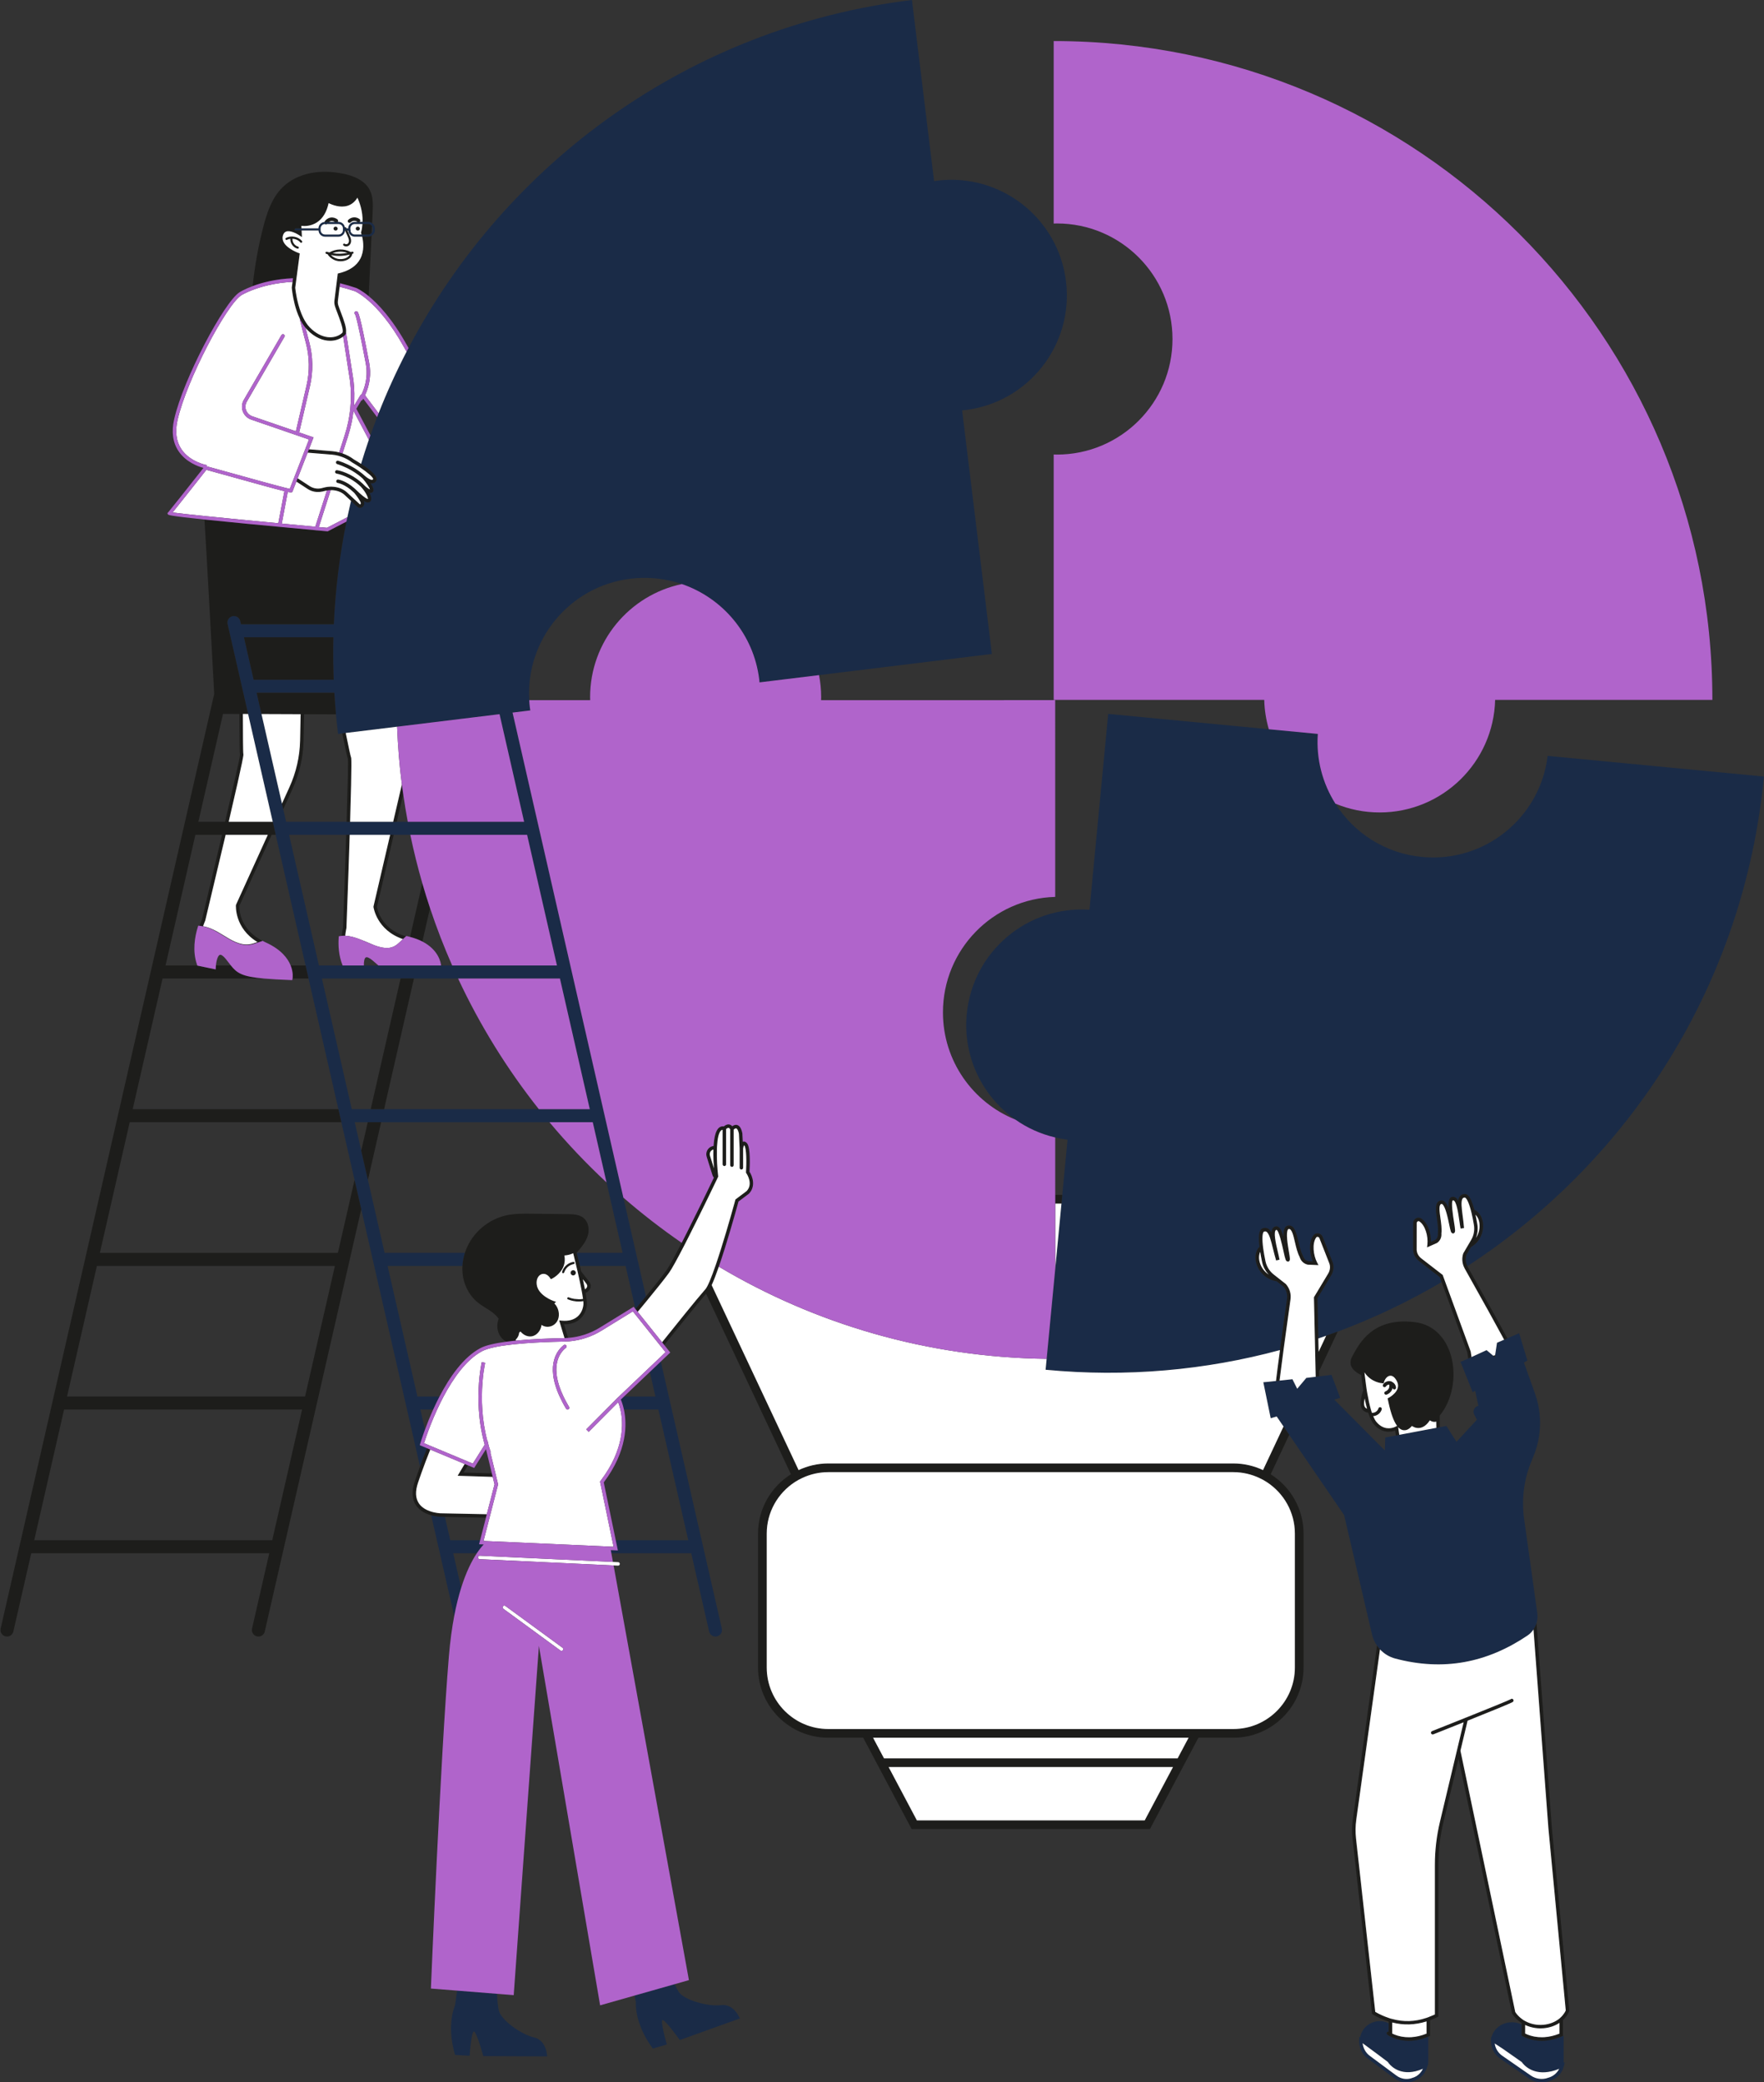
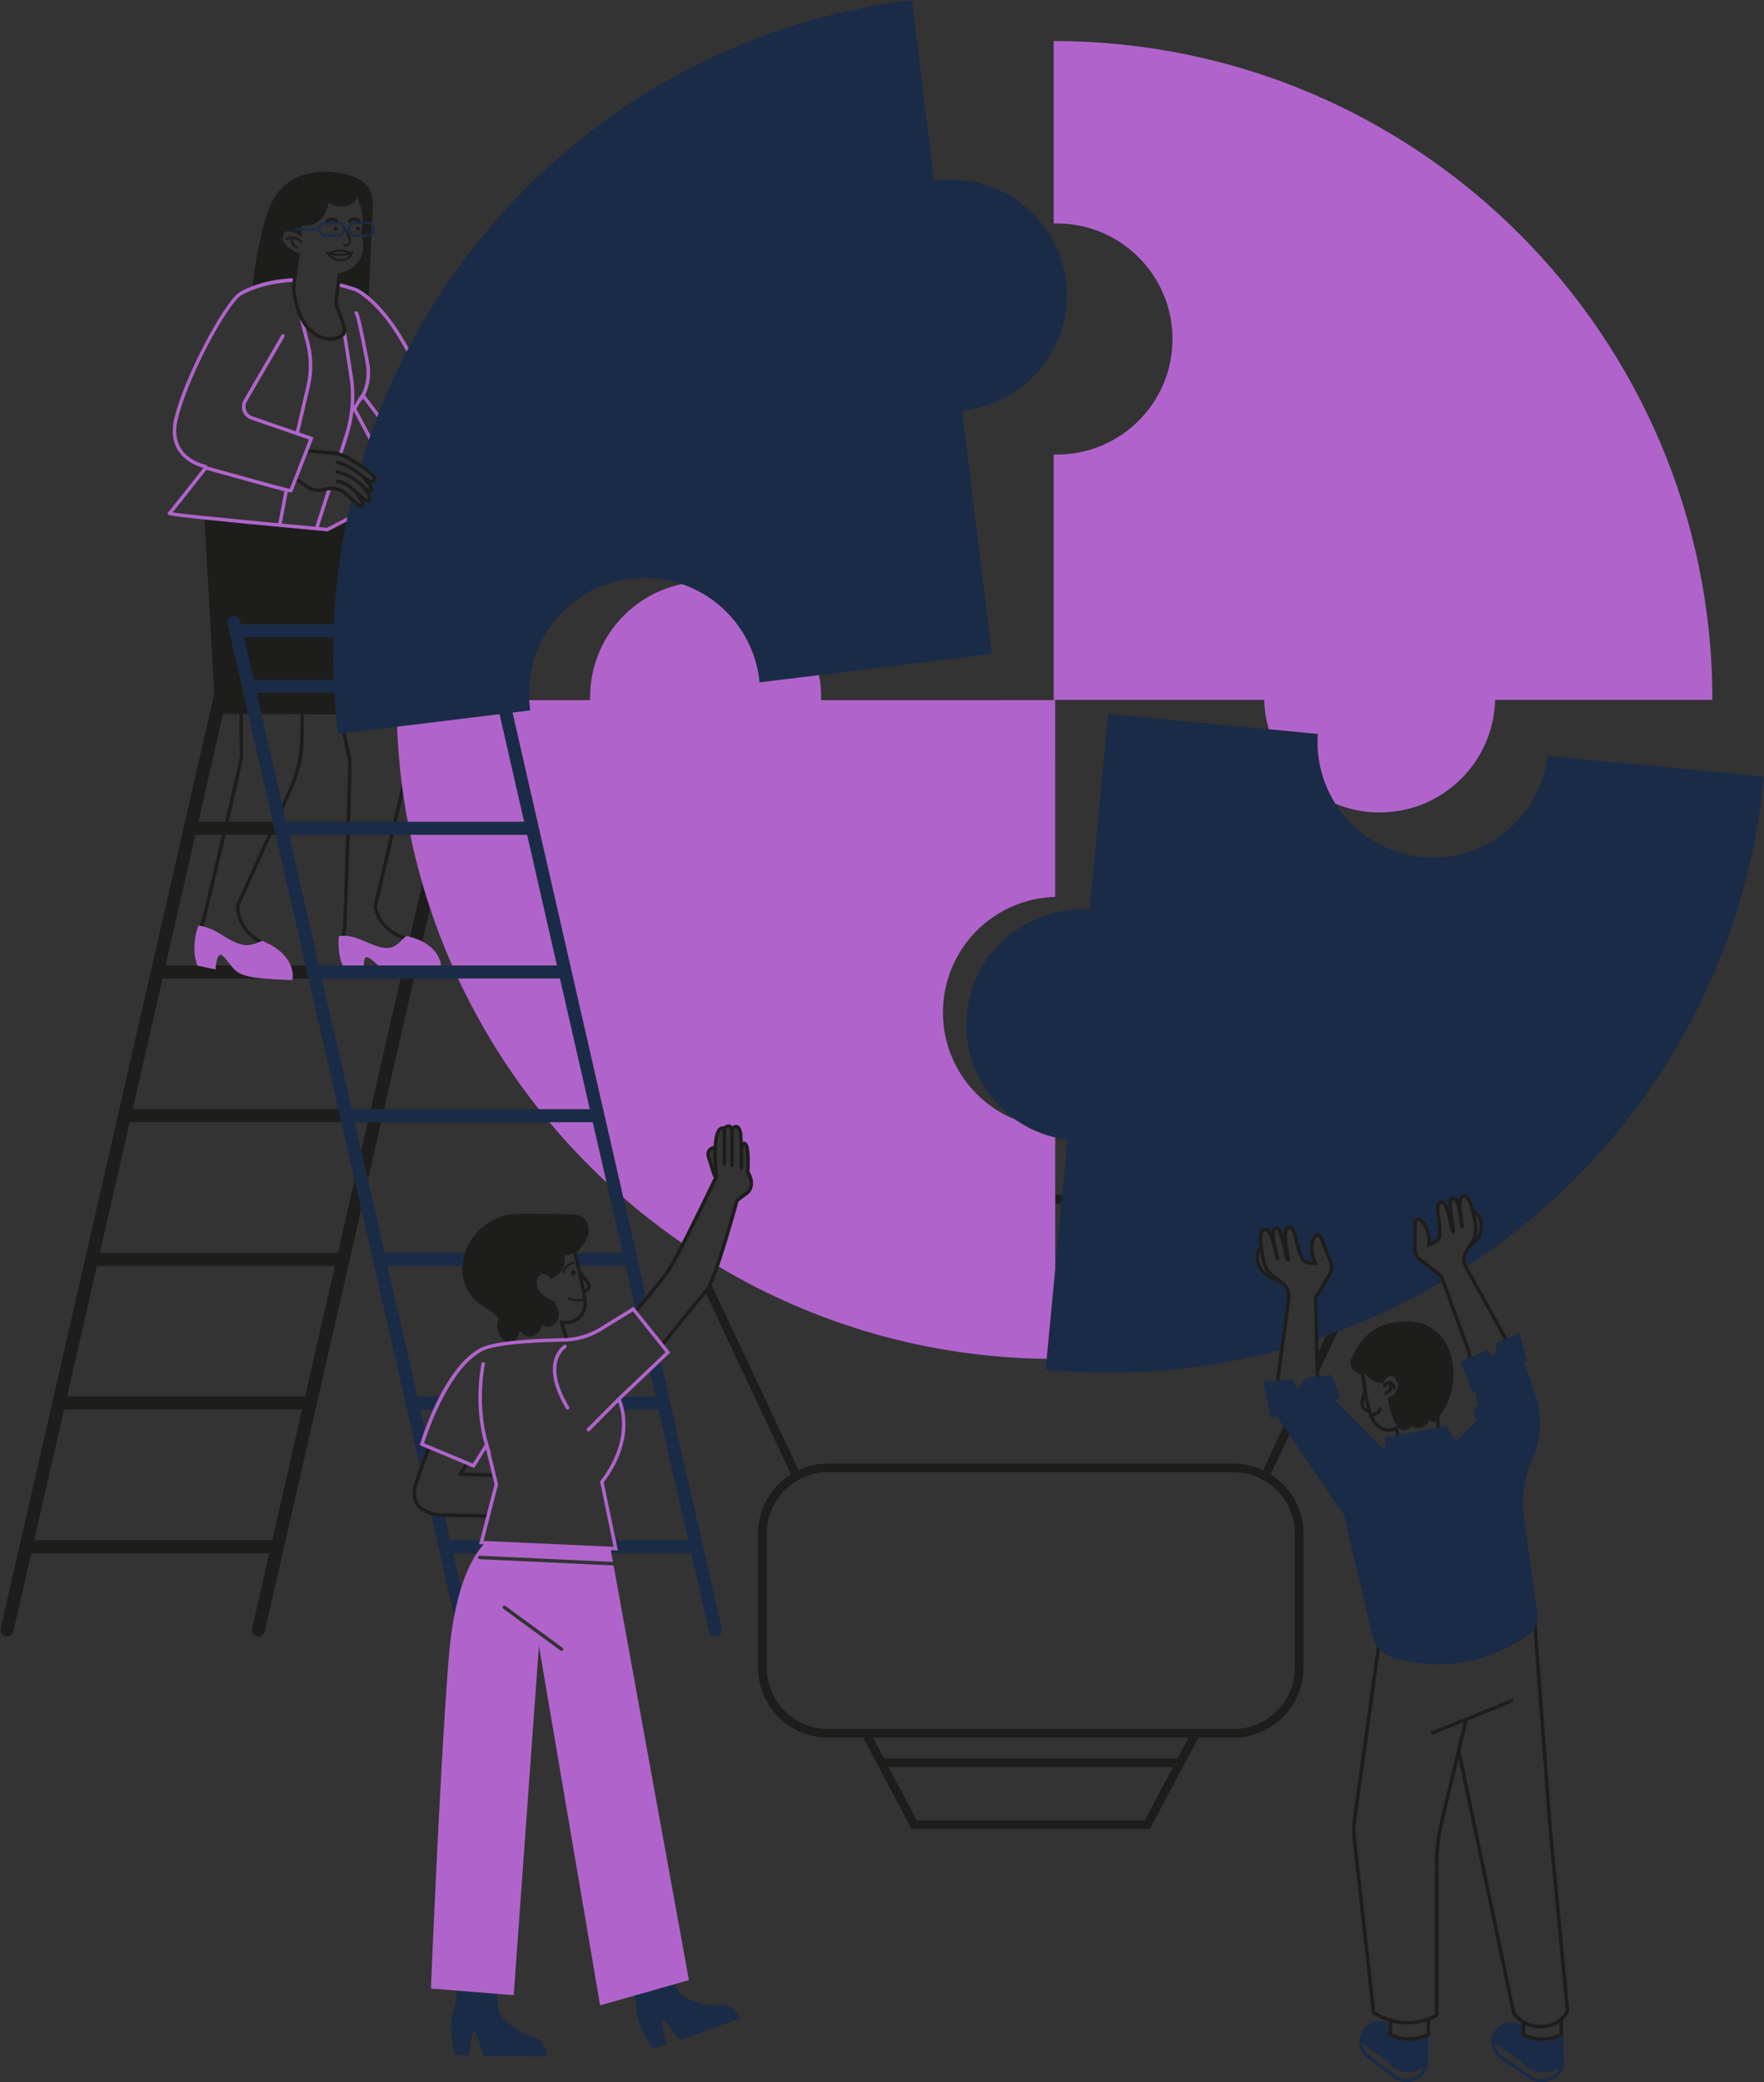
<svg xmlns="http://www.w3.org/2000/svg" fill="#000000" height="421.8" preserveAspectRatio="xMidYMid meet" version="1" viewBox="-0.1 -0.0 357.4 421.8" width="357.4" zoomAndPan="magnify">
  <rect x="-0.1" y="-0.0" width="357.4" height="421.8" fill="#333333" stroke="none" />
  <g id="change1_1">
    <path d="M357.285,157.298c-4.021,42.102-27.196,77.753-60.077,99.175 c-0.369-0.729-0.441-1.578-0.201-2.297l0.921-1.562c0.625-0.369,1.179-0.857,1.593-1.461 c0.744-1.089,1.028-2.455,0.778-3.751c-0.17-0.876-0.71-1.946-1.693-2.356 c-0.848-3.262-1.66-3.198-2.01-3.177c-0.375,0.028-0.675,0.177-0.89,0.441 c-0.19,0.233-0.301,0.545-0.354,0.92c-0.281-0.531-0.654-0.838-1.157-0.796 c-0.201,0.021-0.375,0.12-0.505,0.288c-0.289,0.377-0.342,1.115-0.267,2.101 c-0.263-0.732-0.57-1.273-0.964-1.517c-0.223-0.139-0.468-0.177-0.711-0.114 c-1.182,0.309-0.953,1.928-0.71,3.642c0.145,1.019,0.293,2.071,0.194,3.012 c0.027,0.335-0.01,0.955-0.517,1.313l-0.886,0.392c0.012-1.588-0.539-3.797-1.983-4.732 c-0.322-0.208-0.734-0.215-1.075-0.013c-0.364,0.216-0.571,0.611-0.542,1.005l-0.009,5.094 c-0.052,0.974,0.398,1.926,1.204,2.547l4.181,3.23c0.063,0.172,0.194,0.531,0.375,1.027 c-6.682,3.929-13.719,7.291-21.047,10.021c-0.39,0.145-0.783,0.285-1.175,0.427 c-0.388,0.141-0.778,0.278-1.168,0.415c-0.528,0.185-1.056,0.371-1.587,0.55 c-0.083-3.739-0.166-7.445-0.182-8.161l2.785-4.635c0.535-0.891,0.61-1.964,0.207-2.854 l-1.906-4.846c-0.126-0.409-0.468-0.708-0.892-0.778c-0.403-0.066-0.785,0.091-1.015,0.408 c-1.029,1.431-0.727,3.749-0.121,5.257l-0.939-0.038c-0.688-0.163-0.956-0.744-1.081-1.14 c-0.419-0.796-0.669-1.856-0.911-2.882c-0.406-1.72-0.794-3.354-2.024-3.203 c-0.253,0.029-0.471,0.157-0.63,0.37c-0.291,0.387-0.38,1.038-0.351,1.862 c-0.3-0.997-0.629-1.704-1.052-1.96c-0.185-0.11-0.385-0.142-0.582-0.087 c-0.505,0.141-0.738,0.586-0.805,1.208c-0.193-0.349-0.416-0.61-0.689-0.766 c-0.302-0.171-0.639-0.199-1.007-0.089c-0.341,0.105-1.134,0.354-0.728,3.771 c-0.785,0.754-0.901,1.973-0.737,2.872c0.244,1.325,1.023,2.521,2.138,3.282 c0.628,0.428,1.346,0.704,2.091,0.82l1.382,1.081c0.577,0.682,0.837,1.577,0.714,2.457 c-0.611,4.348-1.08,7.744-1.438,10.403c-15.044,4.065-31.058,5.552-47.486,3.983l0.211-2.206 l1.744-18.257l1.26-13.196l0.084-0.881l0.084-0.881l1.068-11.183 c-0.85-0.104-1.683-0.257-2.499-0.448c-2.968-0.694-5.7-1.944-8.091-3.628 c-6.642-4.679-10.659-12.695-9.831-21.363c1.21-12.664,12.279-21.997,24.869-21.131l3.79-39.676 l32.536,3.108l9.929,0.948c-0.362,5.149,0.982,10.047,3.56,14.124 c3.733,5.903,10.056,10.081,17.548,10.797c12.682,1.211,23.945-7.926,25.461-20.472L357.285,157.298z M286.801,413.258c0.812-0.129,1.643-0.369,2.48-0.715v4.998c0,0.3-0.037,0.59-0.094,0.861h-0.009 c-0.023,0.013-0.043,0.021-0.066,0.033l-0.008,0.04c-0.319,1.47-1.384,2.642-2.783,3.065 l-0.027,0.011c-0.461,0.174-0.94,0.26-1.419,0.26c-0.859,0-1.712-0.276-2.436-0.81l-5.41-4.008 c-1.184-0.875-1.842-2.301-1.76-3.815l0.033-0.617l0.166,0.116c0.104-0.55,0.327-1.085,0.677-1.577 l0.009-0.019c1.168-1.649,3.367-2.129,5.114-1.231v1.697c-0.123-0.022-0.25-0.002-0.333,0.102 c-0.121,0.151-0.097,0.372,0.054,0.494c0,0,0.096,0.077,0.279,0.188v0.008l0.17,0.091 c0.005,0.003,0.008,0.005,0.013,0.008c0.001,0,0.001,0,0.002,0.001l0.001,0 c0.084,0.046,0.179,0.094,0.284,0.145c0.735,0.354,1.974,0.792,3.594,0.793 c0.001,0,0.002,0,0.003,0c0.174,0,0.353-0.005,0.535-0.016 c0.003-0,0.007-0.001,0.01-0.001C286.183,413.343,286.491,413.307,286.801,413.258z M286.127,420.88c0.916-0.279,1.659-0.948,2.062-1.822c-4.146,1.783-6.316-0.369-6.898-1.096 c-0.093-0.122-0.158-0.22-0.196-0.279c-0.42-0.318-3.34-2.53-5.118-3.807 c0.117,1.027,0.638,1.956,1.462,2.565l5.41,4.007c0.917,0.677,2.085,0.855,3.134,0.484l0.047-0.047 L286.127,420.88z M316.708,417.831l0.231-0.129l-0.176,0.78c-0.343,1.477-1.482,2.65-2.979,3.072 l-0.026,0.011c-0.488,0.173-0.998,0.257-1.506,0.257c-0.912,0-1.819-0.273-2.589-0.805l-5.786-4.007 c-1.191-0.824-1.877-2.139-1.884-3.558c-0.014-0.009-0.031-0.02-0.045-0.029 c0.007-0.134,0.03-0.267,0.052-0.4l0.027-0.459l0.07,0.045c0.129-0.446,0.334-0.88,0.639-1.283 l0.01-0.019c1.246-1.653,3.594-2.131,5.454-1.224v2.256l0.186,0.1 c0.084,0.046,0.179,0.094,0.284,0.145c0.735,0.354,1.974,0.792,3.594,0.793 c0.001,0,0.002,0,0.003,0c0.174,0,0.353-0.005,0.535-0.016 c0.004-0,0.008-0.001,0.012-0.001c0.304-0.017,0.611-0.053,0.92-0.102 c0.609-0.097,1.229-0.257,1.854-0.476c0.364-0.109,0.737-0.233,1.124-0.388v5.374 C316.712,417.789,316.708,417.81,316.708,417.831z M313.598,420.868 c0.978-0.277,1.771-0.939,2.204-1.804c-4.295,1.741-6.569-0.156-7.366-1.086 c-0.099-0.122-0.169-0.22-0.21-0.279c-0.325-0.231-2.083-1.476-3.749-2.629 c-0.611-0.406-1.213-0.803-1.741-1.144c0.138,0.999,0.684,1.902,1.547,2.499l5.786,4.007 c0.99,0.685,2.254,0.863,3.386,0.484l0.048-0.042L313.598,420.868z M310.597,330.072 c0.116-0.171,0.22-0.349,0.313-0.534c0.119-0.238,0.221-0.484,0.298-0.739 c0.194-0.646,0.257-1.337,0.16-2.027l-2.672-19.112c-0.547-3.909-0.05-7.894,1.439-11.55 l0.482-1.182c1.647-4.044,1.747-8.553,0.28-12.666l-2.234-6.261l0.699-0.404l-1.672-5.535 l-2.395,1.031l-0.323,0.139l-0.324,0.14l-1.446,0.623l-0.382,2.517l-0.058,0.381l-0,0.002 l-0.002-0.002l-0.327-0.275l-1.343-1.129c0,0-1.607,0.745-3.052,1.401 c-0.113,0.051-0.224,0.102-0.334,0.151c-0.114,0.052-0.224,0.101-0.334,0.15 c-0.797,0.358-1.442,0.64-1.56,0.67l2.464,6.151l0.512-0.296l0.643,3.04 c-0.806,0.171-1.225,1.064-0.839,1.792l0.547,1.031l-4.143,4.478l-2.047-3.212l-1.328,0.251 l-0.351,0.066l-0.351,0.066l-2.395,0.452l-1.625,0.307l-3.487,0.658l-0.346,0.065l-0.351,0.066 l-2.147,0.405c0,0-0.049,2.336-0.098,2.628l-10.228-10.304l1.196-0.351l-1.76-4.657l-2.503,0.302 l-0.351,0.042l-0.178,0.021l-0.174,0.021l-0.859,0.103l-1.031,0.124l-0.008,0.001l-1.848,2.197 l-0.968-1.933c0,0-1.258,0.14-2.613,0.286c-0.12,0.013-0.239,0.026-0.359,0.039 c-0.12,0.013-0.24,0.026-0.359,0.038c-1.25,0.133-2.41,0.252-2.565,0.252l1.496,7.293 l1.211-0.355l1.386,2.026l0.577,0.843l0.577,0.844l11.123,16.26l5.659,24.208 c0.191,0.815,0.54,1.566,1.001,2.234c0.095,0.137,0.196,0.268,0.3,0.397 c0.099,0.123,0.198,0.246,0.305,0.361c0.822,0.879,1.88,1.535,3.084,1.856 c9.75,2.597,18.607,0.874,26.818-4.669C309.881,330.958,310.279,330.54,310.597,330.072z M59.583,46.472c0-0.027,0.02-0.046,0.029-0.07c0.031-0.083,0.097-0.15,0.191-0.15h0.475h0.353 h0.353h3.441c0.011-0.68,0.538-1.221,1.204-1.285c0.042-0.004,0.079-0.025,0.123-0.025h0.316h0.503 h0.327h0.821h0.621h0.153c0.65,0,1.168,0.478,1.283,1.096c0.014,0.075,0.044,0.144,0.045,0.223 c0.01-0.002,0.019-0.007,0.028-0.009c0.002-0,0.004-0,0.006-0.001 c0.078-0.013,0.157-0.012,0.236-0.012c0.121-0.001,0.241,0.013,0.358,0.043v-0.009 c0-0.734,0.597-1.331,1.331-1.331h0.537h0.412h0.634h0.358h0.355h0.444 c0.297,0,0.557,0.116,0.778,0.281c0.327,0.243,0.552,0.613,0.552,1.05v0.342 c0,0.489-0.278,0.899-0.672,1.131c-0.197,0.116-0.414,0.2-0.659,0.2h-0.516h-0.363h-0.363h-1.499 c-0.685,0-1.231-0.527-1.303-1.194c-0.059-0.025-0.119-0.043-0.182-0.056 c-0.082-0.017-0.165-0.023-0.249-0.018c-0.077,0.004-0.151,0.018-0.224,0.04 c-0.001,0-0.003,0.001-0.004,0.001c-0.005,0.002-0.011,0.003-0.016,0.005 c-0.058,0.68-0.614,1.222-1.309,1.222h-2.74c-0.706,0-1.273-0.558-1.315-1.253h-3.43h-0.353 h-0.353H60.271h-0.468C59.682,46.692,59.583,46.593,59.583,46.472z M70.889,46.496 c0.064,0.072,0.087,0.173,0.032,0.258c-0.001,0.001-0.003,0.001-0.004,0.002 c0.07,0.422,0.421,0.749,0.862,0.749h1.381h0.368h0.366h0.625c0.282,0,0.523-0.141,0.687-0.347 c0.12-0.152,0.203-0.336,0.203-0.544v-0.342c0-0.168-0.059-0.316-0.14-0.45 c-0.156-0.258-0.427-0.44-0.75-0.44h-0.467H73.696h-0.365h-1.551c-0.491,0-0.891,0.399-0.891,0.891 V46.496z M64.861,46.614c0,0.491,0.399,0.891,0.891,0.891h2.74c0.491,0,0.891-0.399,0.891-0.891 v-0.342c0-0.491-0.399-0.891-0.891-0.891h-2.337h-0.403c-0.006,0-0.01,0.003-0.016,0.003 c-0.484,0.009-0.875,0.402-0.875,0.887V46.614z M200.861,132.469l-35.018,4.281l-12.064,1.475 c-0.006-0.194-0.032-0.404-0.055-0.597c-1.125-9.206-7.451-16.507-15.673-19.322 c-3.243-1.111-6.781-1.524-10.413-1.08c-12.325,1.507-21.237,12.359-20.514,24.602 c0.029,0.492,0.068,0.986,0.129,1.482c0.024,0.192,0.049,0.402,0.09,0.592l-3.595,0.44 l22.453,98.253l4.571,20.001c-0.783,0.956-1.527,1.855-2.119,2.567l-0.007-0.009l-1.994-8.725h-9.267 c-0.263-1.116-0.499-2.068-0.644-2.643h9.306l-3.261-14.272l-2.787-12.194h-8.773H77.117h-1.049 h-1.662h-2.63l1.315,5.755l1.355,5.931l3.378,14.78h16.27c-0.275,0.857-0.446,1.746-0.497,2.643 H78.428l6.044,26.448h4.477c-0.467,0.897-0.895,1.787-1.282,2.643h-2.592l0.93,4.069 c-0.587,1.595-0.915,2.684-0.963,2.844l-0.09,0.303l1.479,0.619 c-0.435,1.071-0.92,2.316-1.43,3.704l-11.911-52.122l-1.355-5.931l-2.671-11.686l-0.604-2.643 l-6.048-26.466l-0.604-2.643l-6.048-26.466l-0.277-1.214l-0.129-0.566l-0.13-0.567l-0.068-0.296 l-4.99-21.835l-0.982-4.296l-0.089-0.391l-0.361-1.578l-0.154-0.674l-0.215-0.94l-0.743-3.251 l-1.163-5.091l-0.168-0.735l-0.024-0.105l-0.265-1.16c-0.163-0.711,0.282-1.42,0.994-1.583 c0.215-0.05,0.428-0.038,0.627,0.014c0.462,0.12,0.842,0.483,0.956,0.98l0.144,0.629h0.512h18.296 c0.311-7.061,1.173-14.007,2.562-20.787c0.03-0.148,0.058-0.296,0.089-0.443 c0.031-0.15,0.067-0.299,0.099-0.448c0.193-0.912,0.392-1.822,0.604-2.728 c0.045-0.191,0.095-0.38,0.141-0.57l0.583,0.539l0.697,0.645c0.144,0.14,0.336,0.213,0.535,0.213 c0.13,0,0.263-0.031,0.387-0.095c0.247-0.126,0.473-0.419,0.462-0.852 c-0.001-0.049,0.008-0.091,0-0.144c-0.014-0.094-0.047-0.202-0.095-0.319 c0.237,0.151,0.458,0.261,0.634,0.294c0.514,0.1,0.729-0.188,0.798-0.315 c0.195-0.363,0.052-0.964-0.276-1.61c0.22,0.045,0.425,0.021,0.598-0.112 c0.086-0.066,0.195-0.19,0.217-0.402c0.038-0.356-0.242-0.91-0.589-1.443 c0.169,0.036,0.335,0.045,0.494,0.016c0.294-0.057,0.525-0.24,0.666-0.529 c0.419-0.857-1.368-2.278-3.08-3.392c0.495-1.64,1.018-3.27,1.574-4.885 c0.052-0.151,0.107-0.301,0.16-0.452c0.053-0.151,0.106-0.301,0.159-0.451 c0.435-1.233,0.886-2.459,1.356-3.676c0.05-0.129,0.098-0.26,0.148-0.389 c0.05-0.129,0.097-0.26,0.148-0.389c1.679-4.268,3.577-8.435,5.675-12.488 c0.064-0.123,0.13-0.245,0.194-0.368c0.065-0.124,0.131-0.248,0.196-0.372 c19.686-37.461,56.813-64.968,101.999-70.492l4.486,36.694c0.208-0.043,0.435-0.071,0.645-0.097 c12.838-1.569,24.516,7.565,26.086,20.402c1.567,12.82-7.567,24.499-20.405,26.068 c-0.21,0.026-0.437,0.053-0.649,0.062L200.861,132.469z M49.327,129.088l0.798,3.492l0.082,0.359 l0.079,0.345l1.006,4.404h9.588h0.353h0.351h5.422h0.361h0.141c-0.016-0.4-0.027-0.799-0.04-1.199 c-0.023-0.732-0.043-1.464-0.054-2.194c-0.002-0.12-0.001-0.239-0.003-0.359 c-0.001-0.122-0.002-0.244-0.003-0.366c-0.014-1.498-0.006-2.993,0.03-4.482H49.327z M119.395,224.678l-6.048-26.466H92.711h-8.942h-1.058h-1.653H65.124l6.048,26.466h3.838h1.058h1.653 h31.353H119.395z M112.744,195.569l-6.048-26.466H90.421h-1.049h-1.661h-4.679h-3.36H79.309h-0.362 h-8.195h-0.359h-0.351H58.472l6.048,26.466h4.798h0.388h0.391h2.798h0.366h0.362h2.947h0.561H77.738 h3.924h1.049h1.662h3.316h1.212h0.364h2.247H112.744z M101.11,144.664l-5.251,0.642l-2.789,0.341 l-10.861,1.328l-0.35,0.043l-0.35,0.043l-1.156,0.141l-10.406,1.272l-0.351,0.043l-0.35,0.043 l-0.853,0.104c-0.162-1.325-0.298-2.647-0.42-3.967c-0.118-1.276-0.215-2.549-0.296-3.821 c-0.012-0.182-0.021-0.364-0.032-0.546h-0.081h-5.986h-0.352h-0.353h-8.975l0.984,4.307l4.148,18.151 l0.13,0.567l0.129,0.566l0.58,2.54h12.257h0.352h0.358h8.727h0.362h0.362h2.229h5.799h1.057 h1.653h15.067L101.11,144.664z M143.572,330.473c0.14,0.613,0.684,1.028,1.287,1.028 c0.097,0,0.196-0.012,0.295-0.034c0.711-0.162,1.156-0.871,0.994-1.582l-12.362-54.097l-2.227,2.118 l1.136,4.971h-6.363l-0.649,0.617c0.151,0.345,0.419,1.041,0.63,2.025h6.985l6.048,26.466h-14.69 l0.429,2.072l-1.431-0.064l0.115,0.634h16.181L143.572,330.473z M91.124,311.985l-1.081-4.729 l-0.932-0.019c-0.068-0.002-0.873-0.031-1.852-0.306l4.667,20.424 c0.415-2.184,0.894-4.073,1.406-5.709l-1.604-7.019h4.781c0.508-0.762,0.983-1.343,1.396-1.783 l-0.938-0.042l0.211-0.817H91.124z M108.095,412.702c-2.597-0.591-6.729-3.545-7.142-5.494 c-0.205-0.969-0.309-2.274-0.36-3.341l-8.077-0.644l-0.416,2.981c0,0-1.83,3.84,0,10.043 l2.951,0.177c0,0,0.354-5.376,0.944-4.904c0.59,0.473,1.83,4.963,1.83,4.963l12.926,0.059 C110.751,416.542,110.692,413.292,108.095,412.702z M145.987,406.162 c-2.642,0.335-7.536-1.025-8.592-2.716c-0.274-0.439-0.554-0.974-0.817-1.526l-8.125,2.306 l0.281,1.309c0,0-0.404,4.235,3.44,9.436l2.833-0.844c0,0-1.509-5.172-0.792-4.93 c0.716,0.242,3.419,4.036,3.419,4.036l12.164-4.372C149.798,408.86,148.63,405.827,145.987,406.162z" fill="#1a2b47" />
  </g>
  <g id="change2_1">
    <path d="M314.329,370.375l-3.121-41.577c-0.077,0.256-0.179,0.501-0.298,0.739 c-0.092,0.185-0.196,0.363-0.313,0.534l3.029,40.363l3.509,36.801 c-0.155,0.35-0.365,0.671-0.609,0.969c-0.099,0.121-0.207,0.236-0.319,0.348 c-0.111,0.11-0.223,0.219-0.345,0.32c-0.857,0.701-1.991,1.158-3.264,1.27 c-1.337,0.124-2.616-0.162-3.692-0.757c-0.118-0.065-0.239-0.127-0.352-0.2 c-0.123-0.079-0.237-0.17-0.353-0.258c-0.502-0.381-0.947-0.832-1.296-1.364 c-0.422-1.986-10.632-50.677-11.106-52.937l1.448-6.078c4.897-1.96,9.017-3.641,9.196-3.82 c0.138-0.137,0.159-0.378,0.021-0.516c-0.136-0.137-0.34-0.156-0.476-0.019 c-0.325,0.2-4.496,1.892-9.057,3.719c-0.068,0.027-0.136,0.054-0.204,0.082 c-2.286,0.915-4.654,1.857-6.68,2.66c-0.181,0.071-0.27,0.276-0.197,0.457 c0.055,0.138,0.188,0.223,0.327,0.223c0.043,0,0.087-0.008,0.13-0.025 c2.006-0.794,4.12-1.634,6.138-2.44l-1.349,5.664c-0.001,0.005-0.003,0.01-0.004,0.016 l-3.454,14.506c-0.678,2.85-1.021,5.777-1.021,8.703v30.292c-0.334,0.161-0.666,0.286-0.999,0.418 c-0.113,0.045-0.226,0.1-0.338,0.142c-0.117,0.043-0.235,0.086-0.352,0.126 c-2.337,0.794-4.642,0.864-6.955,0.23c-0.117-0.032-0.235-0.05-0.352-0.086s-0.235-0.085-0.353-0.125 c-0.907-0.305-1.815-0.704-2.728-1.228l-3.903-35.153c-0.138-1.25-0.12-2.514,0.053-3.756 l4.804-34.521c-0.108-0.115-0.206-0.239-0.305-0.361c-0.104-0.129-0.206-0.26-0.3-0.397 l-4.896,35.181c-0.182,1.301-0.2,2.623-0.055,3.932l3.942,35.504l0.151,0.09 c1.074,0.631,2.153,1.116,3.236,1.455v0.349v1.697c-0.123-0.022-0.25-0.002-0.333,0.102 c-0.121,0.151-0.097,0.372,0.054,0.494c0,0,0.096,0.077,0.279,0.188v0.008l0.17,0.091 c0.005,0.003,0.008,0.005,0.013,0.008c0.001,0,0.001,0,0.002,0.001l0.001,0 c0.673,0.364,2.026,0.937,3.877,0.937c0.001,0,0.002,0,0.003,0 c0.174,0,0.353-0.005,0.535-0.016c0.003-0,0.007-0.001,0.01-0.001 c0.304-0.017,0.612-0.053,0.922-0.102c0.812-0.129,1.643-0.369,2.48-0.715 c0.046-0.019,0.091-0.033,0.137-0.052l0.215-0.092v-3.17c0.498-0.187,0.997-0.395,1.494-0.644 l0.195-0.098V377.759c0-2.871,0.337-5.744,1.002-8.54l3.092-12.984 c1.855,8.852,10.735,51.195,10.813,51.545l0.047,0.113c0.496,0.773,1.158,1.406,1.924,1.894v0.298 v2.256l0.186,0.1c0.672,0.364,2.026,0.937,3.878,0.937c0.001,0,0.002,0,0.003,0 c0.174,0,0.353-0.005,0.535-0.016c0.004-0,0.008-0.001,0.012-0.001 c0.304-0.017,0.611-0.053,0.92-0.102c0.609-0.097,1.229-0.257,1.854-0.476 c0.254-0.089,0.508-0.182,0.764-0.291l0.215-0.092v-3.211c0.54-0.5,0.973-1.091,1.253-1.761 l0.034-0.081L314.329,370.375z M315.862,411.932c-1.018,0.411-2.02,0.648-2.992,0.715 c-0.039,0.003-0.079,0.01-0.117,0.012c-0.159,0.009-0.311,0.009-0.463,0.009 c-0.221,0.001-0.435-0.006-0.64-0.022c-0.016-0.001-0.033-0.001-0.049-0.003 c-0.271-0.022-0.527-0.056-0.768-0.1c-0.046-0.008-0.089-0.018-0.134-0.027 c-0.223-0.045-0.434-0.095-0.629-0.152c-0.018-0.005-0.037-0.01-0.055-0.015 c-0.21-0.063-0.399-0.13-0.573-0.198c-0.032-0.013-0.064-0.025-0.095-0.038 c-0.163-0.067-0.315-0.134-0.442-0.197v-1.215v-0.431v-0.091c0.33,0.158,0.675,0.287,1.032,0.392 c0.653,0.192,1.341,0.304,2.053,0.304c0.222,0,0.444-0.01,0.669-0.029 c1.206-0.106,2.306-0.493,3.202-1.093V411.932z M288.928,411.932 c-1.017,0.411-2.019,0.648-2.991,0.715c-0.039,0.003-0.079,0.01-0.117,0.012 c-0.16,0.009-0.311,0.009-0.463,0.009c-0.221,0.001-0.435-0.006-0.64-0.022 c-0.016-0.001-0.033-0.001-0.049-0.003c-0.272-0.022-0.528-0.056-0.769-0.1 c-0.045-0.008-0.087-0.018-0.131-0.026c-0.225-0.045-0.437-0.096-0.633-0.153 c-0.017-0.005-0.035-0.009-0.051-0.014c-0.211-0.063-0.4-0.13-0.574-0.199 c-0.032-0.013-0.063-0.025-0.093-0.038c-0.163-0.067-0.316-0.134-0.443-0.197v-1.215v-0.431v-0.429 v-0.165c2.31,0.589,4.634,0.517,6.955-0.219V411.932z M275.694,278.532 c0.111,0.997,0.248,2.055,0.414,3.105c-0.253,0.701-0.444,1.421-0.518,2.162 c-0.045,0.45-0.061,0.974,0.173,1.449c0.193,0.394,0.562,0.7,1.014,0.842 c0.108,0.034,0.218,0.038,0.328,0.051c0.312,0.977,0.674,1.782,1.091,2.291 c1.621,1.973,3.513,1.644,4.371,1.351c0.056,0.412,0.102,0.724,0.145,0.99l0.351-0.066l0.346-0.065 c-0.053-0.328-0.111-0.719-0.164-1.111c-0.013-0.099-0.028-0.199-0.04-0.296l-0.019-0.139 c0.318,0.342,0.658,0.543,1.02,0.605c0.063,0.011,0.122,0.01,0.183,0.012 c0.144-0.002,0.281-0.025,0.421-0.043c0.515-0.138,0.917-0.536,1.149-0.822 c0.096,0.062,0.193,0.107,0.289,0.156c0.05,0.025,0.099,0.059,0.149,0.08 c0.438,0.188,0.877,0.234,1.316,0.134c0.925-0.21,1.569-1.024,1.88-1.51 c0.304,0.201,0.592,0.302,0.864,0.312c0.11,0.004,0.218-0.002,0.322-0.029 c0.04-0.011,0.077-0.022,0.113-0.036c0.004,0.553,0.013,0.959,0.025,1.271l0.351-0.066 l0.351-0.066c-0.016-0.549-0.025-1.273-0.025-1.954l-0-0.404 c4.958-5.991,3.346-17.898-5.032-18.919c-8.384-1.022-11.163,4.04-12.723,7.009 C272.825,276.75,274.435,277.935,275.694,278.532z M282.354,289.12 c-0.661,0.247-2.218,0.567-3.614-1.134c-0.214-0.26-0.42-0.65-0.62-1.123 c0.784-0.057,1.513-0.616,1.73-1.374c0.053-0.188-0.056-0.382-0.242-0.436 c-0.188-0.053-0.383,0.055-0.436,0.242c-0.142,0.498-0.657,0.885-1.177,0.885 c-0.005,0-0.013-0.001-0.016-0.001c-0.038,0-0.074,0.01-0.108,0.022 c-0.014-0.04-0.027-0.079-0.041-0.119c-0.037-0.111-0.075-0.208-0.112-0.327 c-0.034-0.11-0.066-0.237-0.099-0.354c-0.245-0.861-0.473-1.898-0.681-3.088 c-0.036-0.207-0.074-0.398-0.109-0.614c-0.041-0.256-0.079-0.537-0.118-0.805 c-0.095-0.647-0.184-1.33-0.268-2.049c-0.029-0.251-0.061-0.487-0.089-0.746 c-0.005-0.038-0.009-0.076-0.013-0.114c1.403,2.109,3.598,2.205,3.625,2.205l0.267,0.009l0.08-0.255 c0.232-0.737,0.721-1.237,1.245-1.271c0.525-0.056,1.037,0.409,1.415,1.218 c0.868,1.857-1.592,3.183-1.697,3.238l-0.232,0.123l0.051,0.258 c0.027,0.134,0.055,0.257,0.083,0.386c0.016,0.078,0.033,0.156,0.05,0.232 c0.489,2.24,1.059,3.801,1.726,4.69l-0.274,0.157C282.66,288.986,282.541,289.05,282.354,289.12z M276.395,284.938c-0.155-0.315-0.141-0.717-0.104-1.068c0.02-0.199,0.072-0.392,0.106-0.588 c0.142,0.728,0.301,1.429,0.477,2.076C276.663,285.264,276.486,285.124,276.395,284.938z M280.843,282.503c-0.038,0.014-0.078,0.021-0.117,0.021c-0.145,0-0.281-0.091-0.332-0.235 c-0.064-0.183,0.031-0.384,0.215-0.449c0.137-0.048,0.261-0.13,0.373-0.226 c0.134-0.114,0.248-0.25,0.321-0.408c0.048-0.105,0.062-0.222,0.077-0.338 c0.008-0.058,0.022-0.111,0.022-0.17c-0.001-0.077-0.024-0.151-0.039-0.226 c-0.214-0.004-0.431,0.094-0.57,0.26c-0.024,0.029-0.053,0.053-0.071,0.086 c-0.099,0.169-0.314,0.228-0.48,0.133c-0.169-0.097-0.229-0.312-0.133-0.48 c0.3-0.528,0.948-0.808,1.536-0.677c0.003,0.001,0.007-0,0.01,0.001 c0.002,0,0.003,0.002,0.005,0.002c0.095,0.001,0.186,0.036,0.252,0.106 c0.461,0.216,0.801,0.667,0.831,1.182c0.012,0.194-0.137,0.36-0.331,0.372 c-0.007,0-0.014,0.001-0.021,0.001c-0.17,0-0.302-0.128-0.333-0.293 c-0.028,0.115-0.065,0.229-0.115,0.338C281.728,281.966,281.328,282.331,280.843,282.503z M302.76,274.891 l-0.327-0.275c0.131-0.036,0.26-0.071,0.387-0.106l-0.058,0.381l-0,0.002L302.76,274.891z M287.425,255.451l4.181,3.23c0.063,0.172,0.194,0.531,0.375,1.027 c1.253,3.431,4.914,13.46,5.208,14.241l0.181,1.24c0.11-0.049,0.219-0.099,0.334-0.15 c0.11-0.05,0.221-0.1,0.334-0.151l-0.158-1.078l-0.021-0.077 c-0.136-0.347-4.037-11.033-5.262-14.389c-0.221-0.607-0.356-0.976-0.365-0.999l-0.035-0.096 l-4.343-3.354c-0.622-0.48-0.97-1.211-0.93-1.971l0.009-5.138 c-0.014-0.183,0.093-0.312,0.196-0.374c0.032-0.02,0.097-0.051,0.175-0.051 c0.05,0,0.104,0.013,0.159,0.049c1.2,0.776,1.813,3.034,1.633,4.655l-0.068,0.608l2.03-0.902 c0.626-0.434,0.944-1.156,0.874-1.916c0.108-0.961-0.047-2.059-0.197-3.12 c-0.188-1.333-0.384-2.711,0.19-2.861c0.04-0.01,0.088-0.015,0.162,0.031 c0.649,0.402,1.154,2.826,1.425,4.129c0.283,1.358,0.353,1.649,0.62,1.768l0.197,0.071l0.156-0.093 c0.319-0.19,0.271-0.571-0.009-2.336c-0.176-1.109-0.644-4.056-0.213-4.309 c0.01-0.001,0.019-0.002,0.027-0.002c0.689,0,1.07,2.677,1.276,4.124 c0.086,0.61,0.167,1.173,0.257,1.603l0.696-0.099c-0.064-0.843-0.17-1.649-0.272-2.43 c-0.208-1.583-0.404-3.078,0.002-3.577c0.057-0.07,0.16-0.165,0.396-0.183 c0.003-0.001,0.007-0.001,0.01-0.001c0.233,0,0.696,0.573,1.205,2.431 c0.05,0.184,0.101,0.383,0.152,0.593c0,0.001,0.001,0.003,0.001,0.004 c0.169,0.695,0.34,1.529,0.508,2.541c0.174,1.043-0.025,2.117-0.561,3.024l-0.536,0.913 l-0.331,0.565l-0.258,0.44l-0.469,0.799c-0.338,0.987-0.244,2.067,0.245,2.982 c0.013,0.024,0.018,0.05,0.032,0.074c3.673,6.536,6.467,11.578,8.001,14.432l0.324-0.14 l0.323-0.139c-1.243-2.334-3.598-6.604-8.036-14.499c-0.021-0.038-0.032-0.081-0.051-0.12 c-0.369-0.729-0.441-1.578-0.201-2.297l0.921-1.562c0.625-0.369,1.179-0.857,1.593-1.461 c0.744-1.089,1.028-2.455,0.778-3.751c-0.17-0.876-0.71-1.946-1.693-2.356 c-0.848-3.262-1.66-3.198-2.01-3.177c-0.375,0.028-0.675,0.177-0.89,0.441 c-0.19,0.233-0.301,0.545-0.354,0.92c-0.281-0.531-0.654-0.838-1.157-0.796 c-0.201,0.021-0.375,0.12-0.505,0.288c-0.289,0.377-0.342,1.115-0.267,2.101 c-0.263-0.732-0.57-1.273-0.964-1.517c-0.223-0.139-0.468-0.177-0.711-0.114 c-1.182,0.309-0.953,1.928-0.71,3.642c0.145,1.019,0.293,2.071,0.194,3.012 c0.027,0.335-0.01,0.955-0.517,1.313l-0.886,0.392c0.012-1.588-0.539-3.797-1.983-4.732 c-0.322-0.208-0.734-0.215-1.075-0.013c-0.364,0.216-0.571,0.611-0.542,1.005l-0.009,5.094 C286.169,253.878,286.62,254.83,287.425,255.451z M298.939,250.754 c-0.001,0.002-0.003,0.004-0.005,0.006c0.334-0.864,0.439-1.809,0.285-2.734 c-0.125-0.75-0.25-1.403-0.377-1.981c0.398,0.384,0.66,0.953,0.764,1.491 C299.818,248.631,299.568,249.834,298.939,250.754z M59.264,56.359 c-3.557,0.151-6.326,0.903-8.178,1.598c0.421-4.02,1.128-8.011,2.139-11.925 c0.755-2.925,1.746-5.932,3.89-8.059c1.513-1.5,3.517-2.455,5.604-2.884 c2.087-0.429,4.256-0.351,6.353,0.022c2.275,0.405,4.707,1.335,5.755,3.395 c0.702,1.38,0.645,3.007,0.572,4.554c-0.034,0.721-0.068,1.441-0.102,2.162 c-0.221-0.165-0.482-0.281-0.778-0.281h-0.444h-0.355h-0.358c0.061-2.176-0.63-4.005-1.048-4.895 c-0.501,0.831-1.173,1.379-2.002,1.635c-1.492,0.46-3.076-0.166-3.827-0.538 c-0.403,1.834-1.206,3.149-2.392,3.914c-1.201,0.775-2.472,0.771-3.135,0.695l0.025,0.499h-0.353 h-0.353h-0.475c-0.094,0-0.16,0.067-0.191,0.15c-0.009,0.024-0.029,0.043-0.029,0.07 c0,0.122,0.099,0.22,0.22,0.22h0.468h0.029h0.353h0.353l0.066,1.328l-0.584-0.392 c-0.452-0.304-1.803-1.027-2.62-0.719c-0.324,0.122-0.541,0.403-0.661,0.858 c-0.565,2.128,3.119,3.458,3.156,3.471l0.27,0.095l-0.66,5.007l-0.049,0.37l-0.048,0.367l-0.158,1.198 c0.004,0,0.138,1.569,0.638,3.418c0.164,0.607,0.368,1.24,0.621,1.863 c0.095,0.233,0.196,0.463,0.305,0.69c0.373,0.778,0.826,1.507,1.389,2.084 c2.395,2.456,5.12,2.416,6.574,1.108c0.035-0.032,0.048-0.096,0.065-0.155 c0.011-0.037,0.027-0.066,0.031-0.112c0.072-0.756-0.669-2.698-1.055-3.706 c-0.228-0.596-0.425-1.111-0.544-1.509c-0.008-0.027-0.008-0.055-0.015-0.082 c-0.082-0.313-0.11-0.638-0.07-0.969l0.368-2.987l0.043-0.351l0.044-0.354l0.222-1.803 l0.237-0.057c2.119-0.513,3.575-1.501,4.329-2.938c0.861-1.64,0.612-3.491,0.379-4.469h0.363h0.363 h0.516c0.245,0,0.462-0.084,0.659-0.2c-0.193,4.081-0.386,8.162-0.579,12.242 c-1.469-1.205-2.418-1.607-2.513-1.646c-1.131-0.385-2.224-0.698-3.287-0.961l-0.044,0.354 l-0.043,0.352l-0.358,2.903c-0.032,0.263-0.012,0.52,0.062,0.763 c0.012,0.039,0.028,0.086,0.042,0.129c0.116,0.361,0.294,0.83,0.485,1.33 c0.697,1.821,1.198,3.258,1.069,4.123c-0.036,0.241-0.122,0.436-0.266,0.583 c-0.012,0.012-0.017,0.03-0.03,0.042c-0.052,0.047-0.116,0.082-0.171,0.127 c-0.037,0.03-0.077,0.057-0.116,0.085c-0.715,0.535-1.618,0.858-2.626,0.858 c-1.462,0-3.119-0.651-4.638-2.209c-0.128-0.132-0.247-0.275-0.365-0.419 c-0.196-0.238-0.382-0.487-0.552-0.752c-0.165-0.257-0.315-0.527-0.457-0.801 c-0.06-0.115-0.118-0.231-0.173-0.348c-0.444-0.935-0.771-1.926-1.007-2.841 c-0.464-1.797-0.585-3.286-0.595-3.405l0.151-1.153l0.048-0.37L59.264,56.359z M72.818,46.332 c-0.012,0.221-0.211,0.389-0.445,0.375c-0.233-0.014-0.412-0.204-0.4-0.425 c0.012-0.221,0.211-0.389,0.445-0.375S72.83,46.111,72.818,46.332z M72.823,44.889 c-0.024,0.031-0.063,0.032-0.094,0.053h-0.412c-0.193-0.148-0.439-0.227-0.683-0.211 c-0.003,0-0.005-0.001-0.008-0.001c-0.003,0-0.005,0.002-0.008,0.002 c-0.247,0.018-0.487,0.128-0.659,0.306c-0.069,0.071-0.161,0.107-0.253,0.107 c-0.088,0-0.177-0.033-0.245-0.1c-0.14-0.135-0.144-0.358-0.008-0.498 c0.294-0.303,0.705-0.493,1.126-0.521c0.418-0.027,0.853,0.105,1.185,0.367 C72.917,44.514,72.943,44.735,72.823,44.889z M75.269,45.822c-0.021,0.446-0.042,0.891-0.063,1.336 c-0.163,0.206-0.404,0.347-0.687,0.347h-0.625h-0.366h-0.368c-0.047-0.155-0.081-0.247-0.083-0.252 l-0.041-0.107l0.03-0.11c0.152-0.566,0.224-1.116,0.264-1.653h0.365h0.356h0.467 C74.842,45.382,75.113,45.564,75.269,45.822z M85.481,190.718c-0.695-0.36-1.525-0.676-2.498-0.932 l2.483-10.865c0.488,1.69,1.01,3.365,1.562,5.027L85.481,190.718z M79.924,166.461h-0.362 l1.758-7.556c0.042,0.325,0.092,0.646,0.136,0.97c0.044,0.324,0.09,0.648,0.136,0.971l-1.306,5.614 H79.924z M213.698,242.919l-0-0.881h1.43l-0.084,0.881l-0.084,0.881h-1.261L213.698,242.919z M75.576,183.594l3.371-14.49h0.362h0.362l-3.394,14.586c0.086,0.554,0.881,4.515,5.865,5.986 l-0.04,0.033c-0.09,0.075-0.175,0.163-0.263,0.242c-0.1,0.09-0.2,0.181-0.298,0.275 c-5.336-1.796-5.966-6.461-5.972-6.511C75.564,183.675,75.567,183.634,75.576,183.594z M70.835,166.461 h-0.358h-0.352c0.211-6.907,0.342-12.29,0.256-12.764c-0.135-0.354-0.393-1.513-1.136-5.137 l0.35-0.043l0.351-0.043c0.53,2.587,0.976,4.707,1.081,4.959 C71.075,153.485,71.225,153.675,70.835,166.461z M70.394,169.103h0.359 c-0.151,4.722-0.363,10.856-0.66,18.872c-0.01,0.067-0.154,0.672-0.248,1.572 c-0.119-0.005-0.238-0.01-0.356-0.007c-0.121,0.003-0.239,0.018-0.357,0.03 c0.098-1.007,0.26-1.662,0.267-1.695c0.207-5.676,0.449-12.623,0.644-18.772H70.394z M71.519,51.119 c-0.04-0.115-0.164-0.177-0.28-0.136c-0.086,0.03-0.18,0.041-0.267,0.067 c-1.338-0.72-3.013-0.689-4.325,0.077c-0.172-0.044-0.349-0.069-0.516-0.125 c-0.117-0.041-0.24,0.023-0.279,0.139s0.024,0.24,0.139,0.279c0.109,0.036,0.223,0.05,0.333,0.082 l-0.043,0.029c0.418,0.622,1.073,1.092,1.797,1.288c0.267,0.072,0.543,0.108,0.821,0.108 c0.476,0,0.954-0.105,1.381-0.311c0.562-0.271,0.92-0.692,0.981-1.157l-0.079-0.01 c0.066-0.021,0.135-0.028,0.2-0.051C71.498,51.359,71.559,51.234,71.519,51.119z M67.537,51.205 c0.852-0.295,1.807-0.301,2.66-0.01c0.029,0.01,0.06,0.017,0.089,0.028 c-0.974,0.2-1.992,0.23-2.979,0.065C67.383,51.256,67.461,51.232,67.537,51.205z M70.089,52.22 c-0.581,0.281-1.272,0.344-1.896,0.174c-0.47-0.128-0.905-0.389-1.246-0.74 c0.566,0.117,1.137,0.197,1.713,0.197c0.713,0,1.419-0.118,2.11-0.298 C70.636,51.907,70.266,52.135,70.089,52.22z M74.321,190.87c0.493,0.215,0.99,0.431,1.483,0.623 c-0.634-0.23-1.276-0.504-1.913-0.782l-0.228-0.099c-0.22-0.096-0.452-0.192-0.69-0.286 c0.392,0.143,0.773,0.294,1.124,0.447L74.321,190.87z M76.137,97.354 c-0.141,0.289-0.372,0.472-0.666,0.529c-0.158,0.03-0.325,0.021-0.494-0.016 c0.347,0.533,0.627,1.087,0.589,1.443c-0.022,0.212-0.13,0.336-0.217,0.402 c-0.172,0.132-0.377,0.157-0.598,0.112c0.329,0.646,0.472,1.248,0.276,1.61 c-0.069,0.127-0.284,0.416-0.798,0.315c-0.176-0.034-0.397-0.144-0.634-0.294 c0.048,0.117,0.081,0.225,0.095,0.319c0.008,0.053-0.002,0.095-0,0.144 c0.011,0.434-0.215,0.726-0.462,0.852c-0.124,0.063-0.257,0.095-0.387,0.095 c-0.199,0-0.392-0.073-0.535-0.213l-0.697-0.645l-0.583-0.539l-1.403-1.299 c-0.687-0.59-1.685-0.902-2.722-0.887c-0.126,0.002-0.252,0.012-0.378,0.024 c-0.129,0.012-0.258,0.028-0.386,0.051c-0.124,0.022-0.249,0.042-0.372,0.073l-0.479,0.123 c-0.066,0.017-0.134,0.016-0.201,0.03c-0.977,0.195-1.997,0.017-2.831-0.527l-2.309-1.507 c0.042-0.109,0.086-0.221,0.131-0.336c0.043-0.11,0.086-0.221,0.13-0.335l2.433,1.589 c0.727,0.474,1.629,0.622,2.471,0.405l0.079-0.02l0.4-0.103c0.262-0.067,0.525-0.11,0.788-0.139 c0.126-0.014,0.252-0.019,0.378-0.024c0.078-0.003,0.156-0.015,0.233-0.015 c0.047,0,0.091,0.01,0.138,0.011c1.122,0.029,2.185,0.391,2.966,1.062l1.127,1.043l1.382,1.279 l0.191,0.176c0.021,0.021,0.067,0.027,0.116,0.002c0.077-0.039,0.088-0.122,0.086-0.195 c-0-0.024,0.003-0.051,0-0.07c-0.054-0.363-0.787-1.393-1.299-2.019 c-0.075-0.076-0.147-0.134-0.221-0.205c-1.683-1.599-3.132-1.822-3.147-1.824 c-0.192-0.025-0.329-0.202-0.304-0.394c0.024-0.193,0.2-0.333,0.392-0.305 c0.067,0.008,1.518,0.218,3.254,1.745c0.176,0.155,0.352,0.31,0.533,0.493 c0,0,0.001,0,0.001,0.001c0.665,0.656,1.774,1.614,2.16,1.688 c0.061,0.013,0.088,0.006,0.088,0.006c0.052-0.182-0.36-1.299-1.371-2.399 c-0.05-0.052-0.095-0.099-0.136-0.144c-0.32-0.3-0.643-0.564-0.961-0.8 c-0.199-0.148-0.396-0.282-0.591-0.408c-0.566-0.364-1.102-0.636-1.574-0.837 c-1.007-0.429-1.713-0.54-1.726-0.542c-0.037-0.005-0.07-0.021-0.102-0.037 c-0.133-0.065-0.218-0.207-0.196-0.363c0.028-0.193,0.204-0.325,0.399-0.298 c0.001,0,0.006,0.001,0.008,0.001c0.133,0.02,1.944,0.316,3.98,1.756 c0.412,0.292,0.833,0.626,1.251,1.019c0.002,0.002,0.001,0.005,0.003,0.008 c0.002,0.002,0.006,0.001,0.008,0.004c0.042,0.043,0.084,0.087,0.125,0.132 c0.477,0.489,1.03,0.909,1.285,0.979c-0.094-0.372-0.718-1.32-1.447-2.181 c-0.326-0.298-0.66-0.567-0.993-0.814c-1.596-1.18-3.18-1.795-3.852-2.022 c-0.203-0.068-0.324-0.103-0.336-0.106c-0-0-0.003-0.001-0.003-0.001 c-0.16-0.043-0.258-0.192-0.254-0.351c0.001-0.027-0.002-0.054,0.005-0.081 c0.012-0.043,0.033-0.08,0.057-0.114c0.084-0.115,0.232-0.174,0.374-0.135 c0.005,0.001,0.022,0.006,0.036,0.01c0.054,0.015,0.167,0.049,0.336,0.105 c0.688,0.229,2.233,0.824,3.844,1.973c0.422,0.301,0.848,0.638,1.265,1.019 c0.001,0.001,0.003,0.001,0.005,0.002c0.391,0.353,1.101,0.823,1.447,0.751 c0.054-0.01,0.112-0.035,0.166-0.146c0.042-0.329-1.094-1.317-2.66-2.369 c-0.505-0.339-1.054-0.685-1.625-1.019c-0.661-0.504-1.384-0.878-2.142-1.144 c-0.111-0.039-0.224-0.069-0.337-0.103c-0.113-0.034-0.223-0.075-0.337-0.103 c-0.399-0.099-0.804-0.175-1.217-0.209l-1.028-0.084l-3.933-0.323 c0.045-0.117,0.09-0.231,0.133-0.343c0.046-0.117,0.09-0.231,0.133-0.342l3.766,0.309l0.987,0.081 c0.468,0.038,0.925,0.127,1.375,0.242c0.114,0.029,0.224,0.069,0.337,0.103 c0.113,0.034,0.226,0.064,0.337,0.103c0.829,0.288,1.615,0.692,2.318,1.231 c0.435,0.253,0.938,0.558,1.446,0.889C74.768,95.076,76.556,96.498,76.137,97.354z M257.348,298.632 l3.757-7.992l-0.577-0.844l-0.577-0.843l-4.153,8.834c-1.826-0.855-3.854-1.347-6-1.347h-82.098 c-2.146,0-4.174,0.492-6,1.346l-17.613-37.467c0.439-0.946,0.938-2.26,1.452-3.743 c1.606-4.631,3.355-10.904,3.869-12.776c0.049-0.178,0.088-0.32,0.113-0.413l0.623-0.468 l1.171-0.881l0.303-0.228c1.455-1.481,0.76-3.511,0.137-4.472c0.061-1.026,0.232-4.796-0.468-5.709 c-0.315-0.41-0.609-0.436-0.804-0.382c-0.031,0.008-0.061,0.02-0.089,0.032l-0.088-1.718 c-0.204-1.009-0.557-1.562-1.08-1.69c-0.382-0.094-0.728,0.079-0.967,0.26 c-0.226-0.256-0.467-0.344-0.653-0.368c-0.449-0.06-0.843,0.213-1.053,0.399 c-0.368-0.062-0.707,0.031-0.992,0.267c-0.69,0.572-0.986,2.051-1.088,3.697 c-0.099,0.012-0.198,0.03-0.297,0.061c-0.43,0.135-0.782,0.431-0.991,0.83 c-0.208,0.4-0.249,0.858-0.113,1.288l1.167,3.712c0.062,0.199,0.162,0.379,0.288,0.538 c-0.302,0.629-0.909,1.888-1.686,3.482c-0.138,0.283-0.282,0.578-0.43,0.881 c-0.14,0.286-0.284,0.581-0.431,0.881c-0.896,1.829-1.914,3.888-2.907,5.855 c-0.169,0.335-0.338,0.669-0.505,0.997c-0.171,0.337-0.34,0.667-0.507,0.993 c-0.017,0.034-0.035,0.067-0.052,0.101c-1.362,2.651-2.555,4.862-3.134,5.662 c-0.866,1.196-2.552,3.291-4.106,5.188c-0.783,0.956-1.527,1.855-2.119,2.567l0.225,0.281l0.225,0.281 c0.52-0.626,1.17-1.41,1.867-2.259c1.649-2.008,3.539-4.347,4.478-5.643 c0.574-0.792,1.7-2.864,2.995-5.371c0.051-0.099,0.103-0.199,0.154-0.3 c0.117-0.227,0.235-0.457,0.354-0.69c0.167-0.327,0.336-0.659,0.506-0.995 c1.129-2.23,2.306-4.61,3.312-6.667c0.147-0.301,0.291-0.596,0.43-0.881 c0.148-0.303,0.292-0.599,0.429-0.881c0.643-1.323,1.158-2.391,1.461-3.021 c0.06-0.124,0.11-0.228,0.152-0.317c0.068-0.142,0.115-0.24,0.134-0.28l0.019-0.04l0.025-0.052 l-0.012-0.102c-0.176-1.499-0.303-3.507-0.258-5.283c0.003-0.131,0.008-0.26,0.013-0.388 c0.005-0.124,0.01-0.249,0.017-0.37c0.089-1.541,0.335-2.801,0.833-3.214 c0.09-0.075,0.19-0.105,0.297-0.112v4.472v1.174v1.174v0.169c0,0.113,0.057,0.209,0.139,0.273 c0.06,0.047,0.132,0.079,0.213,0.079c0.061,0,0.116-0.02,0.166-0.047 c0.109-0.06,0.187-0.172,0.187-0.305v-0.276v-6.875c0.131-0.117,0.337-0.256,0.503-0.236 c0.137,0.018,0.248,0.162,0.327,0.302v7.25c0,0.194,0.158,0.353,0.353,0.353 s0.353-0.158,0.353-0.353v-7.2c0.133-0.131,0.351-0.295,0.51-0.258 c0.08,0.02,0.357,0.161,0.549,1.092l0.149,2.98v3.924c0,0.194,0.158,0.353,0.353,0.353 s0.353-0.158,0.353-0.353v-3.905c0.034-0.255,0.118-0.543,0.192-0.675 c0.02,0.021,0.044,0.048,0.073,0.086c0.418,0.545,0.437,3.46,0.317,5.354l-0.008,0.123 l0.07,0.101c0.061,0.089,1.483,2.178,0.048,3.644l-1.009,0.757l-1.174,0.881l-0.067,0.05 l-0.032,0.117c-0.059,0.219-0.125,0.461-0.195,0.714c-0.841,3.061-2.387,8.416-3.758,12.41 c-0.436,1.27-0.854,2.4-1.226,3.275c-0.172,0.405-0.335,0.757-0.484,1.041 c-0.156,0.296-0.299,0.522-0.424,0.659c-0.043,0.048-0.105,0.119-0.157,0.177 c-1.488,1.675-6.157,7.483-8.592,10.525l0.226,0.282l0.226,0.282 c2.299-2.872,6.789-8.46,8.466-10.395l17.194,36.576c-3.997,2.519-6.666,6.96-6.666,12.023v27.125 c0,7.838,6.377,14.215,14.215,14.215h7.093l5.672,10.698l0.454,0.864h0.004l3.681,6.942h48.283 l3.686-6.942h0.012l0.189-0.378l5.937-11.184h7.087c7.838,0,14.215-6.377,14.215-14.215v-27.125 C264.013,305.591,261.344,301.15,257.348,298.632z M143.745,234.096 c-0.079-0.251-0.055-0.518,0.066-0.751s0.327-0.405,0.578-0.484 c0.017-0.005,0.034-0.004,0.052-0.008c-0.039,1.363,0.03,2.756,0.111,3.809L143.745,234.096z M235.572,361.683l-0.465,0.877l-0.061,0.115l-0.467,0.88l-2.751,5.181h-46.162l-2.747-5.181 l-0.467-0.88l-0.182-0.343l-0.465-0.877l-1.867-3.52h57.623L235.572,361.683z M238.497,356.174h-59.493 l-2.216-4.18h63.928L238.497,356.174z M262.251,337.779c0,6.866-5.587,12.453-12.453,12.453h-6.151 h-0.994h-1.001h-65.798h-0.997h-0.998h-6.159c-6.867,0-12.454-5.587-12.454-12.453v-27.125 c0-4.359,2.256-8.196,5.657-10.421c0.247-0.162,0.499-0.317,0.757-0.461 c0.256-0.143,0.521-0.269,0.788-0.394c1.598-0.747,3.373-1.177,5.251-1.177h82.098 c1.878,0,3.653,0.43,5.251,1.177c0.267,0.125,0.532,0.251,0.788,0.394 c0.259,0.144,0.511,0.299,0.758,0.461c3.401,2.226,5.656,6.063,5.656,10.421V337.779z M83.769,198.212 l-6.048,26.466h-1.653h-1.058l6.048-26.466h1.653H83.769z M99.639,298.805l0.086,0.355l-7.107-0.224 l1.429-2.395l0.329,0.138l0.329,0.138l-0.867,1.454l5.716,0.18L99.639,298.805z M89.881,306.548 l8.652,0.177l-0.09,0.351l-0.09,0.351l-8.31-0.17l-0.932-0.019 c-0.068-0.002-0.873-0.031-1.852-0.306c-1.035-0.29-2.265-0.855-3.038-1.961 c-0.864-1.236-0.963-2.872-0.293-4.86c0.363-1.078,0.724-2.095,1.075-3.052 c0.51-1.388,0.995-2.633,1.43-3.704l0.324,0.136l0.156,0.065l0.169,0.071 c-0.032,0.078-0.065,0.163-0.098,0.243c-0.512,1.271-1.091,2.773-1.692,4.457 c-0.23,0.645-0.463,1.314-0.697,2.008c-0.594,1.764-0.526,3.187,0.202,4.229 c0.565,0.811,1.453,1.288,2.279,1.569c1.07,0.364,2.035,0.398,2.052,0.399L89.881,306.548z M76.068,227.32h1.049l-2.671,11.686l-1.355-5.931l1.315-5.755H76.068z M116.036,257.291 c0.292,0,0.529,0.237,0.529,0.529s-0.237,0.529-0.529,0.529c-0.292,0-0.529-0.237-0.529-0.529 S115.744,257.291,116.036,257.291z M67.439,129.088c-0.036,1.489-0.044,2.984-0.03,4.482 c0.001,0.122,0.001,0.244,0.003,0.366c0.001,0.12,0.001,0.239,0.003,0.359 c0.011,0.73,0.031,1.461,0.054,2.194c0.012,0.4,0.024,0.799,0.04,1.199h-0.141H67.007h-5.422 h-0.351h-0.353H51.292l-1.006-4.404l-0.079-0.345l-0.082-0.359l-0.798-3.492H67.439z M269.759,270.156 c-0.388,0.141-0.778,0.278-1.168,0.415l-1.527,3.249c-0.019-0.874-0.039-1.786-0.06-2.699 c-0.083-3.739-0.166-7.445-0.182-8.161l2.785-4.635c0.535-0.891,0.61-1.964,0.207-2.854 l-1.906-4.846c-0.126-0.409-0.468-0.708-0.892-0.778c-0.403-0.066-0.785,0.091-1.015,0.408 c-1.029,1.431-0.727,3.749-0.121,5.257l-0.939-0.038c-0.688-0.163-0.956-0.744-1.081-1.14 c-0.419-0.796-0.669-1.856-0.911-2.882c-0.406-1.72-0.794-3.354-2.024-3.203 c-0.253,0.029-0.471,0.157-0.63,0.37c-0.291,0.387-0.38,1.038-0.351,1.862 c-0.3-0.997-0.629-1.704-1.052-1.96c-0.185-0.11-0.385-0.142-0.582-0.087 c-0.505,0.141-0.738,0.586-0.805,1.208c-0.193-0.349-0.416-0.61-0.689-0.766 c-0.302-0.171-0.639-0.199-1.007-0.089c-0.341,0.105-1.134,0.354-0.728,3.771 c-0.785,0.754-0.901,1.973-0.737,2.872c0.244,1.325,1.023,2.521,2.138,3.282 c0.628,0.428,1.346,0.704,2.091,0.82l1.382,1.081c0.577,0.682,0.837,1.577,0.714,2.457 c-0.611,4.348-1.08,7.744-1.438,10.403c-0.384,2.855-0.64,4.852-0.807,6.26 c0.119-0.013,0.239-0.026,0.359-0.038c0.12-0.013,0.239-0.026,0.359-0.039 c0.196-1.601,0.476-3.756,0.83-6.387c0.383-2.851,0.852-6.25,1.394-10.102 c0.151-1.079-0.168-2.176-0.925-3.059l-0.699-0.55l-0.405-0.318l-0.513-0.404l-0.864-0.679 c-0.85-0.667-1.441-1.619-1.665-2.681c-0.218-1.031-0.364-1.891-0.462-2.618 c-0.001-0.005-0.001-0.01-0.002-0.014c-0.028-0.207-0.052-0.404-0.071-0.589 c-0.213-2.009,0.029-2.727,0.256-2.796c0.082-0.025,0.152-0.035,0.213-0.035 c0.11,0,0.187,0.033,0.239,0.063c0.577,0.326,0.948,1.828,1.34,3.419 c0.193,0.781,0.393,1.589,0.645,2.414l0.685-0.16c-0.074-0.444-0.208-1.012-0.353-1.628 c-0.348-1.477-0.994-4.226-0.283-4.422c0.502,0.036,1.186,3.168,1.41,4.196 c0.39,1.783,0.484,2.162,0.854,2.224l0.21,0.02l0.128-0.128c0.209-0.209,0.167-0.513-0.069-1.911 c-0.227-1.344-0.648-3.845-0.177-4.473c0.055-0.072,0.104-0.087,0.147-0.093 c0.631-0.085,0.94,1.32,1.258,2.666c0.252,1.068,0.513,2.172,0.947,2.984 c0.242,0.812,0.814,1.382,1.634,1.569l2.191,0.098l-0.285-0.542 c-0.776-1.482-1.033-3.868-0.178-5.057c0.104-0.145,0.264-0.137,0.328-0.125 c0.124,0.021,0.277,0.107,0.342,0.315l1.923,4.888c0.314,0.695,0.254,1.523-0.162,2.216l-2.891,4.811 l0.003,0.102c0.001,0.083,0.096,4.295,0.189,8.477c0.03,1.352,0.06,2.697,0.086,3.902 c0.016,0.722,0.03,1.39,0.043,1.979c0.014,0.671,0.026,1.235,0.035,1.649l0.174-0.021l0.178-0.021 l0.351-0.042c-0.006-0.282-0.013-0.622-0.021-1.016l3.785-8.051 C270.544,269.874,270.151,270.014,269.759,270.156z M256.878,258.133 c-0.96-0.655-1.631-1.686-1.841-2.827c-0.103-0.562-0.061-1.213,0.185-1.733 c0.096,0.604,0.221,1.282,0.383,2.052c0.202,0.959,0.672,1.835,1.334,2.541 C256.921,258.153,256.898,258.146,256.878,258.133z M117.646,257.554 c-0.088-0.386-0.176-0.765-0.261-1.125c-0.263-1.116-0.499-2.068-0.644-2.643 c-0.003-0.011-0.006-0.026-0.009-0.036c0.181-0.205,0.362-0.409,0.538-0.617 c0.786-0.924,1.518-1.947,1.791-3.129c0.273-1.183-0.006-2.56-0.955-3.317 c-0.867-0.692-2.068-0.736-3.177-0.749c-2.422-0.029-4.844-0.057-7.266-0.086 c-1.75-0.021-3.519-0.039-5.227,0.341c-3.521,0.784-6.598,3.347-8.005,6.669 c-0.128,0.302-0.237,0.611-0.337,0.924c-0.275,0.857-0.446,1.746-0.497,2.643 c-0.045,0.795,0,1.594,0.152,2.377c0.386,1.986,1.453,3.852,3.04,5.107 c0.903,0.713,1.951,1.222,2.869,1.916c0.481,0.363,0.93,0.799,1.271,1.295 c-0.208,0.577-0.311,1.202-0.255,1.841c0.107,1.228,0.881,2.429,1.886,2.806 c0.379-0.05,0.767-0.097,1.161-0.14c0.116-0.013,0.235-0.024,0.352-0.036 c0.009-0.001,0.017-0.002,0.026-0.003c0.108-0.011,0.217-0.022,0.326-0.033l-0.037-0.191 c0.389-0.362,0.656-0.875,0.705-1.436l0.263-0.219c0.594,0.734,1.502,1.13,2.334,0.967 c0.987-0.194,1.794-1.157,1.932-2.305c1.132,0.797,2.749,0.297,3.305-1.022 c0.474-1.125,0.104-2.544-0.718-3.335l0.366-0.304l-0.211-0.075l-0.375-0.132 c-0.031-0.01-3.042-1.093-3.342-3.277c-0.159-1.156,0.367-1.899,0.959-2.123 c0.606-0.228,1.272,0.06,1.734,0.755l0.169,0.255l0.276-0.133 c0.024-0.011,1.704-0.843,2.321-2.554c0.216-0.599,0.304-1.303,0.142-2.12 c0.447-0.03,1.145-0.131,1.784-0.454c0.043,0.169,0.088,0.352,0.136,0.544 c0.148,0.595,0.317,1.289,0.492,2.03c0.029,0.123,0.059,0.25,0.088,0.375 c0.043,0.185,0.087,0.37,0.13,0.559c0.038,0.166,0.077,0.334,0.115,0.501 c0.276,1.214,0.543,2.456,0.748,3.538c0.022,0.117,0.044,0.233,0.065,0.345 c0.022,0.122,0.042,0.237,0.062,0.354c0.063,0.366,0.119,0.709,0.159,1.008 c-0.265,0.044-0.531,0.068-0.799,0.071c-0.344,0.004-0.686-0.025-1.024-0.087 c-0.366-0.067-0.727-0.158-1.069-0.301c-0.111-0.047-0.241,0.007-0.288,0.118 c-0.047,0.112,0.006,0.241,0.119,0.288c0.694,0.289,1.447,0.437,2.201,0.437 c0.306,0,0.611-0.033,0.913-0.082c0.031,0.314,0.041,0.566,0.023,0.732 c-0.191,1.742-1.436,3.507-4.389,3.228l-0.521-0.049l1.08,3.58 c0.121-0.003,0.242-0.013,0.362-0.019c0.121-0.006,0.242-0.009,0.362-0.018l-0.833-2.762 c0.05,0.002,0.101,0.002,0.15,0.002c2.982,0,4.286-2.037,4.489-3.885 c0.049-0.446-0.063-1.359-0.258-2.477c0.09-0.04,0.179-0.083,0.265-0.136 c0.506-0.312,0.807-0.842,0.769-1.349c-0.035-0.46-0.323-0.822-0.534-1.086L117.646,257.554z M118.439,261.149c-0.008,0.005-0.019,0.006-0.027,0.011c-0.123-0.647-0.265-1.336-0.415-2.031 l0.495,0.624c0.199,0.25,0.365,0.475,0.382,0.701C118.896,260.735,118.672,261.006,118.439,261.149z M116.321,255.804c0.017,0.12-0.068,0.231-0.188,0.247c-0.146,0.02-0.281,0.077-0.419,0.126 c-0.18,0.063-0.346,0.147-0.506,0.252c-0.349,0.23-0.631,0.542-0.817,0.915 c-0.065,0.131-0.139,0.259-0.177,0.401c-0.004,0.015-0.017,0.023-0.024,0.036 c-0.037,0.075-0.106,0.128-0.189,0.128c-0.019,0-0.038-0.003-0.057-0.008 c-0.118-0.031-0.188-0.152-0.156-0.27c0.122-0.457,0.376-0.868,0.707-1.203 c0.144-0.146,0.299-0.281,0.471-0.393c0.334-0.218,0.712-0.367,1.108-0.421 C116.194,255.593,116.305,255.682,116.321,255.804z M69.771,49.391c0.149,0.13,0.439,0.107,0.61-0.047 c0.163-0.148,0.243-0.404,0.213-0.683c-0.03-0.284-0.156-0.563-0.277-0.834l-0.496-1.109 c0.073-0.022,0.147-0.036,0.224-0.04c0.084-0.005,0.167,0.001,0.249,0.018l0.425,0.951 c0.129,0.288,0.275,0.614,0.313,0.967c0.045,0.425-0.085,0.81-0.356,1.056 c-0.181,0.164-0.417,0.248-0.647,0.248c-0.202,0-0.398-0.064-0.547-0.194 c-0.092-0.08-0.102-0.219-0.021-0.311c0.047-0.054,0.113-0.07,0.18-0.065 C69.686,49.35,69.733,49.358,69.771,49.391z M68.338,44.941h-0.621 c-0.066-0.043-0.133-0.082-0.207-0.109c-0.172-0.063-0.354-0.096-0.533-0.064 c-0.145,0.026-0.284,0.088-0.407,0.173h-0.503h-0.316c-0.043,0-0.08,0.021-0.123,0.025 c0.004-0.009,0.004-0.02,0.009-0.029c0.253-0.451,0.708-0.773,1.216-0.863 c0.507-0.088,1.046,0.057,1.438,0.393C68.434,44.588,68.447,44.794,68.338,44.941z M65.773,45.417 c-0.015-0.008-0.024-0.022-0.037-0.032c0.006-0,0.01-0.003,0.016-0.003h0.403 c-0.062,0.047-0.132,0.081-0.209,0.081C65.887,45.462,65.828,45.448,65.773,45.417z M69.848,46.251 c-0.01,0.002-0.019,0.007-0.028,0.009c-0.001-0.079-0.031-0.148-0.045-0.223 c0.107-0.039,0.228,0.005,0.275,0.112l0.04,0.089c-0.079,0-0.158-0.001-0.236,0.012 C69.852,46.251,69.85,46.251,69.848,46.251z M67.918,45.907c0.233,0.014,0.412,0.204,0.4,0.425 c-0.012,0.221-0.211,0.389-0.445,0.375s-0.412-0.204-0.4-0.425 C67.486,46.062,67.685,45.894,67.918,45.907z M59.174,198.212c0.022-0.128,0.182-1.225-0.384-2.643 h3.02l0.604,2.643H59.174z M60.749,49.1c-0.395-0.452-0.993-0.71-1.597-0.742 c0,0.007,0.007,0.012,0.006,0.019c-0.048,0.691,0.458,1.394,1.127,1.568 c0.118,0.031,0.188,0.151,0.158,0.269c-0.026,0.099-0.115,0.165-0.213,0.165 c-0.018,0-0.037-0.002-0.055-0.007c-0.871-0.226-1.504-1.1-1.455-1.998 c-0.236,0.032-0.465,0.099-0.676,0.207c-0.109,0.054-0.241,0.013-0.297-0.095 c-0.056-0.108-0.013-0.241,0.095-0.297c1.063-0.547,2.455-0.28,3.24,0.621 c0.08,0.091,0.07,0.23-0.021,0.311c-0.042,0.037-0.093,0.054-0.145,0.054 C60.854,49.175,60.793,49.15,60.749,49.1z M67.972,144.697l-6.454-0.026 c-0.036,2.057-0.079,3.994-0.111,5.336c-0.072,3.365-0.82,6.644-2.225,9.744l-1.895,4.17 l-0.129-0.566l-0.13-0.567l1.513-3.328c1.364-3.012,2.092-6.198,2.161-9.467c0-0,0-0.001,0-0.001 c0.046-1.927,0.082-3.703,0.111-5.323l-7.932-0.032l-0.984-4.307h8.975h0.353h0.352h5.986h0.081 c0.011,0.182,0.02,0.364,0.032,0.546C67.757,142.147,67.854,143.421,67.972,144.697z M68.358,253.786 H20.134l6.048-26.466h42.883l-0.604-2.643H26.786l6.048-26.466h20.521 c-4.396-0.395-5.434-1.082-6.676-2.643h-3.035c-0.013,0.128-0.022,0.251-0.027,0.367l-0.019,0.428 l-3.715-0.771l-0.008-0.023h-6.436l6.048-26.466h5.401c-1.337,5.696-2.826,11.96-4.064,17.137 c-0.011,0.022-0.235,0.516-0.494,1.291l0.03,0.003c0.109,0.01,0.217,0.031,0.326,0.047 c1.462,0.222,2.867,0.98,4.063,1.712l0.212,0.131c1.744,1.076,3.553,2.186,5.458,1.966 c0.653-0.073,1.273-0.297,1.929-0.535c0.104-0.038,0.209-0.074,0.313-0.111 c0.103-0.037,0.206-0.075,0.31-0.11l0.123-0.042c-0.007-0.004-0.01-0.013-0.018-0.017 c-4.724-2.41-4.703-6.529-4.677-7.093l6.536-14.381h0.829l-0.277-1.214l-0.129-0.566l-0.13-0.567 l-0.068-0.296h-8.923c3.122-13.366,3.013-13.611,2.975-13.679c-0.078-0.375-0.089-4.45-0.098-8.16 l1.056,0.004l-0.982-4.296l-0.089-0.391l-0.361-1.578l-0.154-0.674l-0.215-0.94l-0.743-3.251 l-1.163-5.091l-0.168-0.735l-0.024-0.105l-0.265-1.16c-0.163-0.711,0.282-1.42,0.994-1.583 c0.215-0.05,0.428-0.038,0.627,0.014c0.462,0.12,0.842,0.483,0.956,0.98l0.144,0.629h0.512h18.296 c0.311-7.061,1.173-14.007,2.562-20.787l-3.798,1.972l-0.103-0.009 c-0.733-0.067-1.432-0.132-2.132-0.197c-0.013,0.002-0.024,0.012-0.037,0.012 c-0.036,0-0.072-0.005-0.108-0.017c-0.007-0.002-0.011-0.007-0.018-0.01 c-11.192-1.033-18.194-1.712-22.579-2.171c0.409,6.336,1.509,26.621,1.978,35.326L0.034,329.885 c-0.163,0.711,0.282,1.42,0.994,1.582c0.099,0.022,0.198,0.034,0.295,0.034 c0.603,0,1.147-0.415,1.287-1.028l3.621-15.845h48.224l-3.487,15.257 c-0.163,0.711,0.282,1.42,0.994,1.582c0.099,0.022,0.198,0.034,0.295,0.034 c0.603,0,1.147-0.415,1.287-1.028l19.547-85.536l-1.355-5.931L68.358,253.786z M54.158,169.103 l-6.43,14.149c-0.017,0.037-0.027,0.077-0.03,0.118c-0.004,0.048-0.317,4.637,4.362,7.451 c-0.584,0.21-1.141,0.401-1.726,0.466c-1.854,0.216-3.594-0.861-5.279-1.902L44.85,189.259 c-1.125-0.689-2.44-1.407-3.81-1.644c0.229-0.665,0.421-1.082,0.444-1.144 c1.736-7.237,3.084-12.913,4.131-17.369H54.158z M45.085,144.605l3.322,0.013 c0.015,6.501,0.041,7.938,0.118,8.318c-0.038,0.613-1.345,6.359-3.019,13.525h-5.416L45.085,144.605z M55.058,311.985H6.835l6.048-26.466h48.224L55.058,311.985z M61.71,282.877H13.487l6.044-26.448 h48.224L61.71,282.877z" fill="#1d1d1b" />
  </g>
  <g id="change3_1">
-     <path d="M52.88,144.636l7.932,0.032c-0.028,1.621-0.065,3.396-0.111,5.323 c0,0,0,0,0,0.001c-0.069,3.27-0.797,6.455-2.161,9.467l-1.513,3.328L52.88,144.636z M47.728,183.252l6.43-14.149h-8.543c-1.047,4.456-2.395,10.132-4.131,17.369 c-0.022,0.062-0.215,0.479-0.444,1.144c1.369,0.236,2.685,0.955,3.81,1.644l0.205,0.126 c1.685,1.041,3.424,2.118,5.279,1.902c0.585-0.065,1.143-0.256,1.726-0.466 c-4.679-2.813-4.366-7.403-4.362-7.451C47.701,183.329,47.711,183.289,47.728,183.252z M49.111,144.621 c0.009,3.71,0.02,7.786,0.098,8.16c0.038,0.069,0.147,0.314-2.975,13.679h8.923l-4.99-21.835 L49.111,144.621z M75.569,183.715c-0.005-0.041-0.002-0.082,0.007-0.122l3.371-14.49h-8.195 c-0.151,4.722-0.363,10.856-0.66,18.872c-0.01,0.067-0.154,0.672-0.248,1.572 c1.05,0.046,2.15,0.388,3.13,0.778c0.392,0.143,0.773,0.294,1.124,0.447l0.223,0.097 c0.493,0.215,0.99,0.431,1.483,0.623c1.413,0.513,2.782,0.783,3.927,0.211 c0.561-0.277,1.043-0.746,1.554-1.241c0.084-0.082,0.171-0.155,0.256-0.236 C76.206,188.431,75.575,183.765,75.569,183.715z M79.562,166.461l1.758-7.556 c-0.492-3.851-0.811-7.757-0.967-11.704l-10.406,1.272c0.53,2.587,0.976,4.707,1.081,4.959 c0.047,0.052,0.197,0.242-0.193,13.028H79.562z M214.96,243.8h-1.261l0.001,13.196L214.96,243.8z M267.064,273.821l1.527-3.249c-0.528,0.185-1.056,0.371-1.587,0.55 C267.024,272.034,267.045,272.947,267.064,273.821z M167.701,296.439h82.098 c2.146,0,4.174,0.492,6,1.347l4.153-8.834l-1.386-2.026l-1.211,0.355l-1.496-7.293 c0.155,0,1.315-0.119,2.565-0.252c0.167-1.408,0.423-3.405,0.807-6.26 c-15.044,4.065-31.058,5.552-47.486,3.983l0.211-2.206c-24.246-0.309-46.931-7.081-66.415-18.677 c-0.514,1.483-1.013,2.797-1.452,3.743l17.613,37.467C163.527,296.931,165.555,296.439,167.701,296.439z M179.005,356.174h59.493l2.219-4.18h-63.928L179.005,356.174z M181.805,361.456l0.465,0.877 l0.182,0.343l0.467,0.88l2.747,5.181h46.162l2.751-5.181l0.467-0.88l0.061-0.115l0.465-0.877 l1.99-3.748h-57.623L181.805,361.456z M256.595,300.233c-0.247-0.162-0.499-0.317-0.758-0.461 c-0.256-0.143-0.521-0.269-0.788-0.394c-1.598-0.748-3.373-1.177-5.251-1.177h-82.098 c-1.878,0-3.653,0.43-5.251,1.177c-0.267,0.125-0.532,0.251-0.788,0.394 c-0.259,0.144-0.51,0.299-0.757,0.461c-3.401,2.226-5.657,6.063-5.657,10.421v27.125 c0,6.866,5.587,12.453,12.454,12.453h6.159h0.998h0.997h65.798h1.001h0.994h6.151 c6.866,0,12.453-5.587,12.453-12.453v-27.125C262.251,306.296,259.996,302.459,256.595,300.233z M281.29,417.962c-0.093-0.122-0.158-0.22-0.196-0.279c-0.42-0.318-3.34-2.53-5.118-3.807 c0.117,1.027,0.638,1.956,1.462,2.565l5.41,4.007c0.917,0.677,2.085,0.855,3.134,0.484l0.047-0.047 l0.099-0.006c0.916-0.279,1.659-0.948,2.062-1.822C284.043,420.841,281.872,418.688,281.29,417.962z M281.973,409.676v0.165v0.429v0.431v1.215c0.127,0.063,0.279,0.13,0.443,0.197 c0.031,0.013,0.061,0.025,0.093,0.038c0.174,0.068,0.364,0.136,0.574,0.199 c0.016,0.005,0.035,0.009,0.051,0.014c0.196,0.057,0.409,0.108,0.633,0.153 c0.044,0.009,0.086,0.018,0.131,0.026c0.241,0.044,0.498,0.078,0.769,0.1 c0.016,0.001,0.033,0.002,0.049,0.003c0.205,0.015,0.419,0.022,0.64,0.022 c0.152-0,0.304,0,0.463-0.009c0.039-0.002,0.078-0.009,0.117-0.012 c0.972-0.067,1.974-0.304,2.991-0.715v-2.474C286.607,410.194,284.283,410.265,281.973,409.676z M308.436,417.978c-0.099-0.122-0.169-0.22-0.21-0.279c-0.325-0.231-2.083-1.476-3.749-2.629 c-0.611-0.406-1.213-0.803-1.741-1.144c0.138,0.999,0.684,1.902,1.547,2.499l5.786,4.007 c0.99,0.685,2.254,0.863,3.386,0.484l0.048-0.042l0.096-0.006c0.978-0.277,1.771-0.939,2.204-1.804 C311.507,420.806,309.233,418.908,308.436,417.978z M311.991,410.874c-0.712,0-1.4-0.112-2.053-0.304 c-0.357-0.105-0.702-0.234-1.032-0.392v0.091v0.431v1.215c0.127,0.063,0.279,0.13,0.442,0.197 c0.031,0.013,0.062,0.025,0.095,0.038c0.174,0.068,0.363,0.136,0.573,0.198 c0.017,0.005,0.037,0.01,0.055,0.015c0.194,0.057,0.406,0.107,0.629,0.152 c0.045,0.009,0.088,0.019,0.134,0.027c0.241,0.044,0.497,0.078,0.768,0.1 c0.016,0.001,0.033,0.002,0.049,0.003c0.205,0.015,0.419,0.022,0.64,0.022 c0.152-0,0.304,0,0.463-0.009c0.039-0.002,0.078-0.009,0.117-0.012 c0.972-0.067,1.974-0.304,2.992-0.715v-2.18c-0.897,0.6-1.996,0.987-3.202,1.093 C312.435,410.864,312.212,410.874,311.991,410.874z M313.626,370.434l-3.029-40.363 c-0.318,0.468-0.716,0.886-1.202,1.214c-8.21,5.542-17.067,7.265-26.818,4.669 c-1.204-0.321-2.262-0.977-3.084-1.856l-4.804,34.521c-0.173,1.242-0.19,2.506-0.053,3.756 l3.903,35.153c0.913,0.524,1.821,0.923,2.728,1.228c0.117,0.04,0.235,0.089,0.353,0.125 s0.235,0.054,0.352,0.086c2.313,0.634,4.618,0.564,6.955-0.23c0.117-0.04,0.235-0.083,0.352-0.126 c0.112-0.042,0.226-0.097,0.338-0.142c0.333-0.133,0.665-0.257,0.999-0.418V377.759 c0-2.926,0.344-5.854,1.021-8.703l3.454-14.506c0.001-0.006,0.003-0.011,0.004-0.016l1.349-5.664 c-2.018,0.806-4.132,1.646-6.138,2.44c-0.043,0.018-0.087,0.025-0.13,0.025 c-0.14,0-0.272-0.085-0.327-0.223c-0.072-0.181,0.017-0.386,0.197-0.457 c2.025-0.802,4.394-1.745,6.68-2.66c0.056-0.048,0.125-0.076,0.204-0.082 c4.561-1.826,8.732-3.519,9.057-3.719c0.136-0.138,0.34-0.118,0.476,0.019 c0.138,0.138,0.116,0.379-0.021,0.516c-0.179,0.179-4.299,1.86-9.196,3.82l-1.448,6.078 c0.475,2.26,10.685,50.95,11.106,52.937c0.349,0.531,0.794,0.983,1.296,1.364 c0.116,0.088,0.23,0.178,0.353,0.258c0.113,0.073,0.234,0.135,0.352,0.2 c1.076,0.595,2.355,0.88,3.692,0.757c1.273-0.112,2.407-0.569,3.264-1.27 c0.123-0.1,0.235-0.209,0.345-0.32c0.112-0.112,0.22-0.227,0.319-0.348 c0.244-0.298,0.454-0.619,0.609-0.969L313.626,370.434z M276.873,285.358 c-0.176-0.648-0.335-1.349-0.477-2.076c-0.034,0.196-0.086,0.389-0.106,0.588 c-0.036,0.352-0.051,0.753,0.104,1.068C276.486,285.124,276.663,285.264,276.873,285.358z M283.244,289.53c0.053,0.392,0.111,0.783,0.164,1.111l3.487-0.658l1.625-0.307l2.395-0.452 c-0.012-0.312-0.021-0.718-0.025-1.271c-0.036,0.014-0.073,0.025-0.113,0.036 c-0.104,0.026-0.213,0.033-0.322,0.029c-0.272-0.011-0.56-0.111-0.864-0.312 c-0.311,0.485-0.955,1.3-1.88,1.51c-0.439,0.1-0.878,0.054-1.316-0.134 c-0.05-0.021-0.099-0.055-0.149-0.08c-0.096-0.049-0.193-0.093-0.289-0.156 c-0.232,0.286-0.634,0.684-1.149,0.822c-0.133,0.036-0.274,0.049-0.421,0.043 c-0.061-0.002-0.12-0.001-0.183-0.012c-0.361-0.062-0.701-0.264-1.02-0.605l0.019,0.139 C283.216,289.331,283.23,289.431,283.244,289.53z M276.355,278.099 c-0.005-0.038-0.009-0.076-0.013-0.114c1.403,2.109,3.598,2.205,3.625,2.205l0.267,0.009l0.08-0.255 c0.232-0.737,0.721-1.237,1.245-1.271c0.525-0.056,1.037,0.409,1.415,1.218 c0.868,1.857-1.592,3.183-1.697,3.238l-0.232,0.123l0.051,0.258 c0.027,0.134,0.055,0.257,0.083,0.386c0.016,0.078,0.033,0.156,0.05,0.232 c0.489,2.24,1.059,3.801,1.726,4.69l-0.274,0.157c-0.019,0.011-0.138,0.075-0.325,0.145 c-0.661,0.247-2.218,0.567-3.614-1.134c-0.214-0.26-0.42-0.65-0.62-1.123 c0.784-0.057,1.513-0.616,1.73-1.374c0.053-0.188-0.056-0.382-0.242-0.436 c-0.188-0.053-0.383,0.055-0.436,0.242c-0.142,0.498-0.657,0.885-1.177,0.885 c-0.005,0-0.013-0.001-0.016-0.001c-0.038,0-0.074,0.01-0.108,0.022 c-0.014-0.04-0.027-0.079-0.041-0.119c-0.037-0.111-0.075-0.208-0.112-0.327 c-0.034-0.11-0.066-0.237-0.099-0.354c-0.245-0.861-0.473-1.898-0.681-3.088 c-0.036-0.207-0.074-0.398-0.109-0.614c-0.041-0.256-0.079-0.537-0.118-0.805 c-0.095-0.647-0.184-1.33-0.268-2.049C276.414,278.594,276.383,278.358,276.355,278.099z M280.242,280.949c0.166,0.095,0.382,0.036,0.48-0.133c0.018-0.032,0.047-0.057,0.071-0.086 c0.139-0.166,0.355-0.264,0.57-0.26c0.015,0.076,0.038,0.149,0.039,0.226 c0,0.059-0.014,0.112-0.022,0.17c-0.016,0.116-0.029,0.233-0.077,0.338 c-0.072,0.158-0.187,0.294-0.321,0.408c-0.112,0.095-0.236,0.177-0.373,0.226 c-0.184,0.065-0.279,0.267-0.215,0.449c0.051,0.145,0.188,0.235,0.332,0.235 c0.039,0,0.079-0.007,0.117-0.021c0.484-0.172,0.885-0.537,1.1-1.004 c0.05-0.109,0.087-0.223,0.115-0.338c0.031,0.165,0.163,0.293,0.333,0.293 c0.007,0,0.014-0.001,0.021-0.001c0.194-0.012,0.343-0.178,0.331-0.372 c-0.03-0.514-0.369-0.966-0.831-1.182c-0.07-0.074-0.167-0.112-0.268-0.108 c-0.587-0.131-1.236,0.149-1.536,0.677C280.013,280.638,280.073,280.852,280.242,280.949z M256.878,258.133c0.02,0.013,0.042,0.021,0.062,0.034c-0.663-0.707-1.132-1.582-1.334-2.541 c-0.163-0.77-0.287-1.448-0.383-2.052c-0.246,0.52-0.288,1.171-0.185,1.733 C255.247,256.447,255.918,257.477,256.878,258.133z M267.243,250.858 c-0.064-0.208-0.218-0.295-0.342-0.315c-0.064-0.012-0.224-0.02-0.328,0.125 c-0.855,1.188-0.599,3.574,0.178,5.057l0.285,0.542l-2.191-0.098 c-0.819-0.188-1.392-0.757-1.634-1.569c-0.435-0.812-0.695-1.916-0.947-2.984 c-0.317-1.346-0.627-2.751-1.258-2.666c-0.044,0.006-0.093,0.021-0.147,0.093 c-0.472,0.628-0.05,3.129,0.177,4.473c0.236,1.398,0.278,1.702,0.069,1.911l-0.128,0.128 l-0.21-0.02c-0.37-0.062-0.465-0.44-0.854-2.224c-0.225-1.028-0.908-4.16-1.41-4.196 c-0.711,0.196-0.064,2.945,0.283,4.422c0.145,0.616,0.278,1.184,0.353,1.628l-0.685,0.16 c-0.252-0.825-0.451-1.633-0.645-2.414c-0.392-1.591-0.763-3.093-1.34-3.419 c-0.053-0.03-0.129-0.063-0.239-0.063c-0.061,0-0.131,0.01-0.213,0.035 c-0.228,0.07-0.469,0.787-0.256,2.796c0.02,0.185,0.043,0.381,0.071,0.589 c0.001,0.005,0.001,0.01,0.002,0.014c0.098,0.727,0.245,1.588,0.462,2.618 c0.224,1.062,0.815,2.014,1.665,2.681l0.864,0.679l0.513,0.404l0.405,0.318l0.699,0.55 c0.757,0.883,1.076,1.979,0.925,3.059c-0.542,3.852-1.01,7.251-1.394,10.102 c-0.354,2.63-0.634,4.786-0.83,6.387c1.355-0.146,2.613-0.286,2.613-0.286l0.968,1.933 l1.848-2.197l0.008-0.001l1.031-0.124l0.859-0.103c-0.008-0.414-0.02-0.978-0.035-1.649 c-0.013-0.589-0.027-1.257-0.043-1.979c-0.026-1.205-0.056-2.551-0.086-3.902 c-0.093-4.183-0.187-8.394-0.189-8.477l-0.003-0.102l2.891-4.811 c0.416-0.692,0.477-1.521,0.162-2.216L267.243,250.858z M298.934,250.759 c0.001-0.002,0.003-0.004,0.005-0.006c0.629-0.92,0.879-2.123,0.668-3.219 c-0.104-0.538-0.367-1.107-0.764-1.491c0.126,0.579,0.252,1.232,0.377,1.981 C299.373,248.951,299.268,249.895,298.934,250.759z M287.855,254.894l4.343,3.354l0.035,0.096 c0.008,0.023,0.143,0.393,0.365,0.999c1.225,3.356,5.127,14.043,5.262,14.389l0.021,0.077 l0.158,1.078c1.445-0.656,3.052-1.401,3.052-1.401l1.343,1.129c0.131-0.036,0.26-0.071,0.387-0.106 l0.382-2.517l1.446-0.623c-1.535-2.854-4.328-7.896-8.001-14.432 c-0.013-0.024-0.019-0.05-0.032-0.074c-0.488-0.915-0.583-1.995-0.245-2.982l0.469-0.799 l0.258-0.44l0.331-0.565l0.536-0.913c0.535-0.907,0.734-1.981,0.561-3.024 c-0.168-1.012-0.339-1.846-0.508-2.541c-0-0.001-0.001-0.003-0.001-0.004 c-0.051-0.21-0.102-0.409-0.152-0.593c-0.509-1.859-0.972-2.431-1.205-2.431 c-0.003,0-0.007,0-0.01,0.001c-0.236,0.018-0.34,0.112-0.396,0.183 c-0.406,0.499-0.21,1.994-0.002,3.577c0.103,0.78,0.208,1.587,0.272,2.43l-0.696,0.099 c-0.09-0.43-0.171-0.992-0.257-1.603c-0.206-1.447-0.587-4.124-1.276-4.124 c-0.009,0-0.018,0.001-0.027,0.002c-0.431,0.253,0.037,3.199,0.213,4.309 c0.28,1.765,0.328,2.146,0.009,2.336l-0.156,0.093l-0.197-0.071 c-0.268-0.118-0.337-0.409-0.62-1.768c-0.271-1.303-0.775-3.727-1.425-4.129 c-0.074-0.046-0.122-0.041-0.162-0.031c-0.574,0.15-0.379,1.528-0.19,2.861 c0.15,1.062,0.306,2.159,0.197,3.12c0.07,0.76-0.248,1.482-0.874,1.916l-2.03,0.902 l0.068-0.608c0.181-1.621-0.433-3.879-1.633-4.655c-0.056-0.036-0.109-0.049-0.159-0.049 c-0.078,0-0.143,0.031-0.175,0.051c-0.104,0.062-0.21,0.191-0.196,0.374l-0.009,5.138 C286.885,253.684,287.233,254.414,287.855,254.894z M41.801,94.218l0.059,0.01l-0.129,0.22 c0.091,0.022,0.233,0.059,0.457,0.119c0.586,0.158,1.74,0.477,4.092,1.131 c3.409,0.948,8.565,2.382,11.083,3.026c0.103,0.026,0.192,0.049,0.286,0.072 c0.122,0.031,0.237,0.059,0.343,0.085c0.125,0.031,0.243,0.059,0.343,0.082 c0.106,0.024,0.203,0.046,0.278,0.061c0.134-0.344,0.398-1.021,0.728-1.869 c0.042-0.108,0.087-0.222,0.131-0.336c0.043-0.111,0.086-0.22,0.131-0.335 c0.582-1.497,1.297-3.334,1.888-4.854c0.045-0.117,0.09-0.23,0.133-0.343 c0.045-0.117,0.09-0.231,0.133-0.342c0.327-0.841,0.596-1.533,0.746-1.92l-2.143-0.738l-0.336-0.116 l-0.337-0.116l-1.202-0.414l-7.684-2.646c-0.794-0.273-1.417-0.877-1.707-1.657 c-0.14-0.375-0.191-0.769-0.162-1.157c0.03-0.408,0.15-0.809,0.361-1.173l7.63-13.138 c0.098-0.169,0.313-0.226,0.481-0.128c0.168,0.098,0.226,0.313,0.128,0.481l-7.63,13.138 c-0.307,0.529-0.361,1.16-0.148,1.731c0.216,0.581,0.682,1.032,1.276,1.237l7.528,2.592 l1.29,0.444l2.162-9.294c0.655-2.813,0.608-5.78-0.134-8.579c-0.576-2.173-0.92-3.506-1.116-4.342 c-0.061-0.262-0.109-0.477-0.143-0.65c-0.444-0.935-0.771-1.926-1.007-2.841 c-0.464-1.797-0.585-3.286-0.595-3.405l0.151-1.153c-3.65,0.181-6.449,0.996-8.214,1.685 l-0.597,0.244c-0.09,0.039-0.182,0.078-0.264,0.115c-0.83,0.371-1.276,0.646-1.299,0.661 c-2.963,1.886-11.054,17.065-12.921,25.284c-0.532,2.34-0.271,4.322,0.777,5.892 C38.396,93.604,41.767,94.212,41.801,94.218z M74.557,60.897c-1.637-1.426-2.693-1.887-2.716-1.896 c-1.074-0.365-2.115-0.663-3.128-0.915l-0.358,2.903c-0.032,0.263-0.012,0.52,0.062,0.763 c0.012,0.039,0.028,0.086,0.042,0.129c0.116,0.361,0.294,0.83,0.485,1.33 c0.697,1.821,1.198,3.258,1.069,4.123l1.51,9.784c0.198,1.718,0.222,3.427,0.091,5.12l1.409-2.348 l0.013,0.223c0.119-0.228,0.229-0.46,0.33-0.695c0.778-1.815,1.014-3.823,0.645-5.782 c-1.006-5.338-1.56-7.827-1.862-8.993c-0.168-0.651-0.259-0.895-0.303-0.979 c-0.1-0.087-0.146-0.227-0.108-0.363c0.053-0.187,0.248-0.296,0.435-0.243 c0.305,0.086,0.592,0.168,2.53,10.447c0.42,2.231,0.117,4.525-0.848,6.563l2.748,3.652 c1.679-4.268,3.577-8.435,5.675-12.488c-0.172-0.302-0.347-0.606-0.503-0.887 C79.035,65.395,76.419,62.52,74.557,60.897z M70.421,88.331l-1.128,3.511 c0.829,0.288,1.615,0.692,2.318,1.231c0.435,0.253,0.938,0.558,1.446,0.889 c0.495-1.64,1.018-3.27,1.574-4.885l-3.11-5.866C71.323,84.94,70.961,86.65,70.421,88.331z M56.285,105.988l0.635-3.35l0.101-0.532l0.496-2.615c-0.069-0.016-0.151-0.037-0.226-0.055 c-1.665-0.407-4.879-1.301-11.2-3.059c-2.01-0.559-3.774-1.049-4.378-1.207 c-1.272,1.613-5.515,6.993-6.844,8.634c0.993,0.144,3.322,0.4,6.402,0.716 C45.395,104.943,50.866,105.475,56.285,105.988z M70.885,102.039c0.045-0.191,0.095-0.38,0.141-0.57 l-1.403-1.299c-0.687-0.59-1.685-0.902-2.722-0.887l-0.954,2.968l-1.448,4.506 c0.561,0.052,1.116,0.103,1.655,0.153l4.128-2.143C70.475,103.855,70.673,102.945,70.885,102.039z M66.136,99.358c-0.124,0.022-0.249,0.042-0.372,0.073l-0.479,0.123 c-0.066,0.017-0.134,0.016-0.201,0.03c-0.977,0.195-1.997,0.017-2.831-0.527l-2.309-1.507 c-0.44,1.132-0.751,1.929-0.775,1.987c-0.045,0.11-0.079,0.193-0.323,0.193 c-0.136,0-0.338-0.026-0.641-0.086l-0.562,2.964l-0.654,3.447c2.321,0.22,4.621,0.435,6.79,0.636 l0.535-1.664l0.882-2.743L66.136,99.358z M69.483,68.522l-0.054-0.35 c-0.715,0.535-1.618,0.858-2.626,0.858c-1.462,0-3.119-0.651-4.638-2.209 c-0.128-0.132-0.247-0.275-0.365-0.419c0.187,0.735,0.432,1.681,0.758,2.911 c0.771,2.91,0.819,5.994,0.139,8.919l-2.179,9.364l2.909,1.002l-0.133,0.342 c-0.045,0.115-0.363,0.933-0.803,2.066l3.766,0.309l0.987,0.081c0.468,0.038,0.925,0.127,1.375,0.242 l1.132-3.522c1.138-3.541,1.5-7.208,1.075-10.903L69.483,68.522z M73.066,47.035l-0.03,0.11 l0.041,0.107c0.002,0.005,0.036,0.097,0.083,0.252h-1.381c-0.441,0-0.792-0.328-0.862-0.749 c0.001-0.001,0.003-0.001,0.004-0.002c0.055-0.085,0.032-0.185-0.032-0.258v-0.223 c0-0.491,0.399-0.891,0.891-0.891h1.551C73.29,45.919,73.218,46.469,73.066,47.035z M72.818,46.332 c0.012-0.221-0.167-0.411-0.4-0.425s-0.432,0.154-0.445,0.375 c-0.012,0.221,0.167,0.411,0.4,0.425C72.606,46.721,72.805,46.553,72.818,46.332z M64.425,46.251 c0.011-0.68,0.538-1.221,1.204-1.285c0.004-0.009,0.004-0.02,0.009-0.029 c0.253-0.451,0.708-0.773,1.216-0.863c0.507-0.088,1.046,0.057,1.438,0.393 c0.141,0.121,0.154,0.327,0.046,0.474h0.153c0.65,0,1.168,0.478,1.283,1.096 c0.107-0.039,0.228,0.005,0.275,0.112l0.04,0.089c0.121-0.001,0.241,0.013,0.358,0.043v-0.009 c0-0.734,0.597-1.331,1.331-1.331h0.537c-0.193-0.148-0.439-0.227-0.683-0.211 c-0.003,0-0.005-0.001-0.008-0.001c-0.003,0-0.005,0.002-0.008,0.002 c-0.247,0.018-0.487,0.128-0.659,0.306c-0.069,0.071-0.161,0.107-0.253,0.107 c-0.088,0-0.177-0.033-0.245-0.1c-0.14-0.135-0.144-0.358-0.008-0.498 c0.294-0.303,0.705-0.493,1.126-0.521c0.418-0.027,0.853,0.105,1.185,0.367 c0.153,0.121,0.179,0.342,0.059,0.495c-0.024,0.031-0.063,0.032-0.094,0.053h0.634 c0.061-2.176-0.63-4.005-1.048-4.895c-0.501,0.831-1.173,1.379-2.002,1.635 c-1.492,0.46-3.076-0.166-3.827-0.538c-0.403,1.834-1.206,3.149-2.392,3.914 c-1.201,0.775-2.472,0.771-3.135,0.695l0.025,0.499H64.425z M66.154,45.382h2.337 c0.491,0,0.891,0.399,0.891,0.891v0.342c0,0.491-0.399,0.891-0.891,0.891h-2.74 c-0.491,0-0.891-0.399-0.891-0.891v-0.342c0-0.486,0.391-0.879,0.875-0.887 c0.013,0.01,0.022,0.024,0.037,0.032c0.054,0.031,0.114,0.045,0.172,0.045 C66.023,45.462,66.093,45.429,66.154,45.382z M67.474,46.283c-0.012,0.221,0.167,0.411,0.4,0.425 s0.432-0.154,0.445-0.375c0.012-0.221-0.167-0.411-0.4-0.425S67.486,46.062,67.474,46.283z M70.089,52.22c0.176-0.085,0.547-0.314,0.68-0.666c-0.69,0.18-1.396,0.298-2.11,0.298 c-0.576,0-1.147-0.08-1.713-0.197c0.341,0.35,0.776,0.612,1.246,0.74 C68.817,52.564,69.508,52.501,70.089,52.22z M57.207,47.767c0.121-0.456,0.337-0.736,0.661-0.858 c0.817-0.309,2.168,0.415,2.62,0.719l0.584,0.392l-0.066-1.328h3.43 c0.042,0.696,0.609,1.253,1.315,1.253h2.74c0.695,0,1.251-0.542,1.309-1.222 c0.005-0.002,0.011-0.003,0.016-0.005c0.001-0,0.003-0.001,0.004-0.001l0.496,1.109 c0.122,0.271,0.247,0.55,0.277,0.834c0.03,0.279-0.05,0.535-0.213,0.683 c-0.17,0.155-0.461,0.177-0.61,0.047c-0.037-0.033-0.085-0.041-0.13-0.044 c-0.067-0.005-0.133,0.011-0.18,0.065c-0.08,0.092-0.07,0.231,0.021,0.311 c0.149,0.13,0.346,0.194,0.547,0.194c0.23,0,0.467-0.084,0.647-0.248 c0.271-0.246,0.401-0.631,0.356-1.056c-0.038-0.354-0.185-0.68-0.313-0.967l-0.425-0.951 c0.063,0.013,0.123,0.031,0.182,0.056c0.072,0.667,0.618,1.194,1.303,1.194h1.499 c0.233,0.978,0.482,2.828-0.379,4.469c-0.754,1.437-2.21,2.425-4.329,2.938l-0.237,0.057 l-0.222,1.803l-0.044,0.354l-0.043,0.351l-0.368,2.987c-0.041,0.331-0.013,0.656,0.07,0.969 c0.007,0.027,0.007,0.055,0.015,0.082c0.119,0.398,0.316,0.913,0.544,1.509 c0.386,1.008,1.127,2.95,1.055,3.706c-0.017,0.035-0.027,0.072-0.031,0.112 c-0.017,0.058-0.03,0.123-0.065,0.155c-1.455,1.308-4.18,1.348-6.574-1.108 c-0.562-0.577-1.016-1.305-1.389-2.084c-0.109-0.227-0.211-0.456-0.305-0.69 c-0.252-0.623-0.457-1.256-0.621-1.863c-0.5-1.849-0.634-3.418-0.638-3.418l0.158-1.198l0.048-0.367 l0.049-0.37l0.66-5.007l-0.27-0.095C60.326,51.225,56.642,49.895,57.207,47.767z M65.852,51.142 c-0.039,0.116,0.024,0.24,0.139,0.279c0.109,0.036,0.223,0.05,0.333,0.082l-0.043,0.029 c0.418,0.622,1.073,1.092,1.797,1.288c0.267,0.072,0.543,0.108,0.821,0.108 c0.476,0,0.954-0.105,1.381-0.311c0.562-0.271,0.92-0.692,0.981-1.157l-0.079-0.01 c0.066-0.021,0.135-0.028,0.2-0.051c0.115-0.04,0.176-0.165,0.136-0.28 c-0.04-0.115-0.164-0.177-0.28-0.136c-0.086,0.03-0.18,0.041-0.267,0.067 c-1.338-0.72-3.013-0.689-4.325,0.077c-0.172-0.044-0.349-0.069-0.516-0.125 C66.014,50.961,65.891,51.026,65.852,51.142z M58.044,48.581c0.211-0.109,0.44-0.176,0.676-0.207 c-0.048,0.897,0.584,1.771,1.455,1.998c0.019,0.004,0.037,0.007,0.055,0.007 c0.098,0,0.188-0.066,0.213-0.165c0.03-0.118-0.04-0.238-0.158-0.269 c-0.669-0.174-1.175-0.877-1.127-1.568c0-0.007-0.006-0.012-0.006-0.019 c0.604,0.032,1.203,0.289,1.597,0.742c0.043,0.05,0.104,0.076,0.166,0.076 c0.051,0,0.103-0.018,0.145-0.054c0.092-0.08,0.102-0.219,0.021-0.311 c-0.785-0.901-2.177-1.167-3.24-0.621c-0.108,0.056-0.15,0.188-0.095,0.297 C57.803,48.594,57.935,48.636,58.044,48.581z M67.511,44.833c-0.172-0.063-0.354-0.096-0.533-0.064 c-0.145,0.026-0.284,0.088-0.407,0.173h0.327h0.821C67.652,44.899,67.585,44.86,67.511,44.833z M70.286,51.223c-0.029-0.011-0.06-0.018-0.089-0.028c-0.853-0.29-1.808-0.284-2.66,0.01 c-0.077,0.027-0.155,0.051-0.23,0.082C68.294,51.453,69.312,51.423,70.286,51.223z M72.843,94.676 c-0.505-0.339-1.054-0.685-1.625-1.019c-0.661-0.504-1.384-0.878-2.142-1.144 c-0.111-0.039-0.224-0.069-0.337-0.103c-0.113-0.034-0.223-0.075-0.337-0.103 c-0.399-0.099-0.804-0.175-1.217-0.209l-1.028-0.084l-3.933-0.323 c-0.623,1.602-1.402,3.604-2.018,5.188l2.433,1.589c0.727,0.474,1.629,0.622,2.471,0.405l0.079-0.02 l0.4-0.103c0.262-0.067,0.525-0.11,0.788-0.139c0.126-0.014,0.252-0.019,0.378-0.024 c0.078-0.003,0.156-0.015,0.233-0.015c0.047,0,0.091,0.01,0.138,0.011 c1.122,0.029,2.185,0.391,2.966,1.062l1.127,1.043l1.382,1.279l0.191,0.176 c0.021,0.021,0.067,0.027,0.116,0.002c0.077-0.039,0.088-0.122,0.086-0.195 c-0-0.024,0.003-0.051,0-0.07c-0.054-0.363-0.787-1.393-1.299-2.019 c-0.075-0.076-0.147-0.134-0.221-0.205c-1.683-1.599-3.132-1.822-3.147-1.824 c-0.192-0.025-0.329-0.202-0.304-0.394c0.024-0.193,0.2-0.333,0.392-0.305 c0.067,0.008,1.518,0.218,3.254,1.745c0.176,0.155,0.352,0.31,0.533,0.493 c0,0,0.001,0,0.001,0.001c0.665,0.656,1.774,1.614,2.16,1.688 c0.061,0.013,0.088,0.006,0.088,0.006c0.052-0.182-0.36-1.299-1.371-2.399 c-0.05-0.052-0.095-0.099-0.136-0.144c-0.32-0.3-0.643-0.564-0.961-0.8 c-0.199-0.148-0.396-0.282-0.591-0.408c-0.566-0.364-1.102-0.636-1.574-0.837 c-1.007-0.429-1.713-0.54-1.726-0.542c-0.037-0.005-0.07-0.021-0.102-0.037 c-0.133-0.065-0.218-0.207-0.196-0.363c0.028-0.193,0.204-0.325,0.399-0.298 c0.001,0,0.006,0.001,0.008,0.001c0.133,0.02,1.944,0.316,3.98,1.756 c0.412,0.292,0.833,0.626,1.251,1.019c0.002,0.002,0.001,0.005,0.003,0.008 c0.002,0.002,0.006,0.001,0.008,0.004c0.042,0.043,0.084,0.087,0.125,0.132 c0.477,0.489,1.03,0.909,1.285,0.979c-0.094-0.372-0.718-1.32-1.447-2.181 c-0.326-0.298-0.66-0.567-0.993-0.814c-1.596-1.18-3.18-1.795-3.852-2.022 c-0.203-0.068-0.324-0.103-0.336-0.106c-0-0-0.003-0.001-0.003-0.001 c-0.16-0.043-0.258-0.192-0.254-0.351c0.001-0.027-0.002-0.054,0.005-0.081 c0.012-0.043,0.033-0.08,0.057-0.114c0.084-0.115,0.232-0.174,0.374-0.135 c0.005,0.001,0.022,0.006,0.036,0.01c0.054,0.015,0.167,0.049,0.336,0.105 c0.688,0.229,2.233,0.824,3.844,1.973c0.422,0.301,0.848,0.638,1.265,1.019 c0.001,0.001,0.003,0.001,0.005,0.002c0.391,0.353,1.101,0.823,1.447,0.751 c0.054-0.01,0.112-0.035,0.166-0.146C75.546,96.716,74.41,95.728,72.843,94.676z M118.439,261.149 c0.233-0.144,0.458-0.414,0.436-0.695c-0.017-0.227-0.183-0.451-0.382-0.701l-0.495-0.624 c0.15,0.696,0.292,1.385,0.415,2.031C118.42,261.156,118.431,261.154,118.439,261.149z M104.425,271.558l-0.037-0.191c0.389-0.362,0.656-0.875,0.705-1.436l0.263-0.219 c0.594,0.734,1.502,1.13,2.334,0.967c0.987-0.194,1.794-1.157,1.932-2.305 c1.132,0.797,2.749,0.297,3.305-1.022c0.474-1.125,0.104-2.544-0.718-3.335l0.366-0.304l-0.211-0.075 l-0.375-0.132c-0.031-0.01-3.042-1.093-3.342-3.277c-0.159-1.156,0.367-1.899,0.959-2.123 c0.606-0.228,1.272,0.06,1.734,0.755l0.169,0.255l0.276-0.133 c0.024-0.011,1.704-0.843,2.321-2.554c0.216-0.599,0.304-1.303,0.142-2.12 c0.447-0.03,1.145-0.131,1.784-0.454c0.043,0.169,0.088,0.352,0.136,0.544 c0.148,0.595,0.317,1.289,0.492,2.03c0.029,0.123,0.059,0.25,0.088,0.375 c0.043,0.185,0.087,0.37,0.13,0.559c0.038,0.166,0.077,0.334,0.115,0.501 c0.276,1.214,0.543,2.456,0.748,3.538c0.022,0.117,0.044,0.233,0.065,0.345 c0.022,0.122,0.042,0.237,0.062,0.354c0.063,0.366,0.119,0.709,0.159,1.008 c-0.265,0.044-0.531,0.068-0.799,0.071l-1.024-0.087c-0.366-0.067-0.727-0.158-1.069-0.301 c-0.111-0.047-0.241,0.007-0.288,0.118c-0.047,0.112,0.006,0.241,0.119,0.288 c0.694,0.289,1.447,0.437,2.201,0.437c0.306,0,0.611-0.033,0.913-0.082 c0.031,0.314,0.041,0.566,0.023,0.732c-0.191,1.742-1.436,3.507-4.389,3.228l-0.521-0.049 l1.08,3.58c-0.029,0.001-0.058,0.004-0.087,0.004C111.522,271.093,107.794,271.222,104.425,271.558z M116.564,257.82c0-0.292-0.237-0.529-0.529-0.529c-0.292,0-0.529,0.237-0.529,0.529 s0.237,0.529,0.529,0.529C116.328,258.348,116.564,258.111,116.564,257.82z M113.787,257.632 c-0.031,0.117,0.039,0.238,0.156,0.27c0.019,0.005,0.038,0.008,0.057,0.008 c0.083,0,0.151-0.054,0.189-0.128c0.007-0.013,0.02-0.021,0.024-0.036 c0.038-0.142,0.112-0.27,0.177-0.401c0.186-0.374,0.468-0.685,0.817-0.915 c0.16-0.105,0.326-0.189,0.506-0.252c0.138-0.049,0.274-0.106,0.419-0.126 c0.121-0.016,0.205-0.127,0.188-0.247c-0.017-0.122-0.127-0.211-0.248-0.188 c-0.396,0.054-0.775,0.203-1.108,0.421c-0.172,0.112-0.327,0.247-0.471,0.393 C114.163,256.764,113.909,257.175,113.787,257.632z M144.552,236.661 c-0.081-1.053-0.15-2.447-0.111-3.809c-0.017,0.004-0.034,0.003-0.052,0.008 c-0.251,0.079-0.457,0.251-0.578,0.484s-0.145,0.5-0.066,0.751L144.552,236.661z M148.679,243.8 c0.069-0.253,0.136-0.495,0.195-0.714l0.032-0.117l0.067-0.05l1.174-0.881l1.009-0.757 c1.436-1.466,0.013-3.555-0.048-3.644l-0.07-0.101l0.008-0.123 c0.12-1.895,0.102-4.81-0.317-5.354c-0.029-0.038-0.053-0.065-0.073-0.086 c-0.074,0.132-0.158,0.42-0.192,0.675v3.905c0,0.194-0.158,0.353-0.353,0.353 s-0.353-0.158-0.353-0.353v-3.924l-0.149-2.98c-0.192-0.931-0.469-1.072-0.549-1.092 c-0.159-0.037-0.377,0.127-0.51,0.258v7.2c0,0.194-0.158,0.353-0.353,0.353 s-0.353-0.158-0.353-0.353v-7.25c-0.079-0.14-0.189-0.284-0.327-0.302 c-0.166-0.02-0.372,0.119-0.503,0.236v6.875v0.276c0,0.133-0.077,0.245-0.187,0.305 c-0.05,0.027-0.105,0.047-0.166,0.047c-0.082,0-0.154-0.032-0.213-0.079 c-0.083-0.065-0.139-0.161-0.139-0.273v-0.169v-1.174v-1.174v-4.472 c-0.108,0.007-0.207,0.037-0.297,0.112c-0.498,0.413-0.744,1.672-0.833,3.214 c-0.007,0.121-0.012,0.246-0.017,0.37c-0.005,0.128-0.01,0.257-0.013,0.388 c-0.045,1.776,0.082,3.783,0.258,5.283l0.012,0.102l-0.025,0.052l-0.019,0.04 c-0.019,0.04-0.066,0.138-0.134,0.28c-0.042,0.088-0.093,0.193-0.152,0.317 c-0.302,0.629-0.818,1.698-1.461,3.021c-0.137,0.282-0.281,0.578-0.429,0.881 c-0.139,0.286-0.283,0.58-0.43,0.881c-1.006,2.057-2.183,4.437-3.312,6.667 c-0.17,0.335-0.339,0.668-0.506,0.995c-0.119,0.233-0.237,0.463-0.354,0.69 c-0.052,0.101-0.103,0.201-0.154,0.3c-1.294,2.507-2.421,4.578-2.995,5.371 c-0.939,1.295-2.829,3.635-4.478,5.643c-0.697,0.849-1.347,1.633-1.867,2.259l3.335,4.163 l1.602,1.999c2.435-3.042,7.104-8.85,8.592-10.525c0.051-0.058,0.113-0.129,0.157-0.177 c0.125-0.137,0.268-0.363,0.424-0.659c0.149-0.283,0.312-0.636,0.484-1.041 c0.372-0.875,0.789-2.005,1.226-3.275C146.292,252.216,147.838,246.861,148.679,243.8z M100.093,300.675l-0.367-1.514l-7.107-0.224l1.429-2.395l-6.966-2.915 c-0.032,0.078-0.065,0.163-0.098,0.243c-0.512,1.271-1.091,2.773-1.692,4.457 c-0.23,0.645-0.463,1.314-0.697,2.008c-0.594,1.764-0.526,3.187,0.202,4.229 c0.565,0.811,1.453,1.288,2.279,1.569c1.07,0.364,2.035,0.398,2.052,0.399l0.753,0.015l8.652,0.177 L100.093,300.675z M134.04,273.015l0.709,0.885l-1.145,1.089l-2.227,2.118l-6.066,5.77l-0.492,0.468 l0.004,0.007l-2.155,2.168l-3.997,4.021l0.5,0.496l4.49-4.518l1.484-1.493 c0.131,0.329,0.305,0.831,0.457,1.493c0.623,2.713,0.847,8.038-4.029,14.459l-0.097,0.127 l2.462,11.88l0.275,1.328l-0.687-0.031l-24.922-1.113l-0.737-0.033l0.039-0.151l1.171-4.544 l0.091-0.351l0.09-0.35l1.562-6.059l-0.363-1.497l-0.086-0.355l-0.086-0.355l-1.029-4.246 l0.083-0.029c-0.14-0.396-0.257-0.791-0.378-1.186l-0.304-1.252l-0.035,0.056 c-0.574-2.199-0.878-4.336-1.006-6.295c-0.061-0.925-0.087-1.812-0.083-2.643 c0.019-4.002,0.655-6.764,0.666-6.813l-0.686-0.164c-0.012,0.05-0.665,2.88-0.684,6.978 c-0.004,0.832,0.023,1.719,0.082,2.643c0.141,2.205,0.487,4.629,1.193,7.118l-2.408,3.831 l-0.628-0.263l-0.329-0.138l-0.329-0.138l-7.064-2.956l-0.326-0.136l-0.304-0.127l-0.02-0.008 l-0.886-0.371c0.094-0.295,0.259-0.8,0.488-1.451c0.462-1.314,1.193-3.242,2.166-5.36 c0.395-0.86,0.829-1.75,1.303-2.643c1.98-3.735,4.628-7.502,7.812-9.186 c1.224-0.647,3.585-1.082,6.272-1.373c0.116-0.013,0.235-0.024,0.352-0.036 c0.117-0.012,0.235-0.023,0.352-0.035c2.483-0.243,5.171-0.374,7.475-0.443 c0.613-0.018,1.19-0.032,1.736-0.043c0.142-0.003,0.291-0.006,0.427-0.009 c0.337-0.006,0.674-0.024,1.009-0.052c2.323-0.199,4.584-0.944,6.591-2.18l6.327-3.891 l0.069,0.086l0.225,0.281l0.225,0.281l0.363,0.453l3.792,4.734l0.79,0.986l0.226,0.282 L134.04,273.015z M114.896,285.519c0.06-0.001,0.122-0.016,0.178-0.05 c0.167-0.1,0.221-0.316,0.121-0.483c-0.124-0.207-0.222-0.397-0.336-0.597 c-0.299-0.525-0.563-1.029-0.794-1.512c-2.898-6.063-0.73-8.826,0.313-9.71 c0.055-0.047,0.111-0.094,0.159-0.131c0.002-0.002,0.04-0.031,0.042-0.032 c0.15-0.121,0.158-0.327,0.039-0.479c-0.118-0.15-0.355-0.167-0.509-0.05 c-1.045,0.798-3.874,3.75-0.823,10.401c0.356,0.777,0.774,1.592,1.303,2.473 c0.066,0.109,0.181,0.169,0.299,0.17c0.001,0,0.002,0.001,0.004,0.001 C114.894,285.52,114.895,285.519,114.896,285.519z M102.293,325.303 c-0.159-0.116-0.378-0.082-0.493,0.076c-0.115,0.157-0.081,0.378,0.077,0.492l11.582,8.468 c0.063,0.046,0.136,0.068,0.208,0.068c0.109,0,0.216-0.05,0.285-0.145 c0.115-0.157,0.081-0.378-0.077-0.492L102.293,325.303z M125.141,316.434l-1.051-0.049l-26.97-1.259 c-0.189-0.025-0.359,0.141-0.369,0.335s0.141,0.359,0.335,0.368l27.132,1.266l0.889,0.041 c0.006,0.001,0.011,0.001,0.017,0.001c0.187,0,0.343-0.147,0.352-0.336 C125.485,316.608,125.335,316.443,125.141,316.434z" fill="#ffffff" />
-   </g>
+     </g>
  <g id="change4_1">
    <path d="M106.695,169.103l6.048,26.466H91.512c-1.668-3.785-3.167-7.661-4.483-11.621 c-0.552-1.662-1.074-3.337-1.562-5.027c-0.931-3.224-1.746-6.498-2.435-9.818h4.679h1.661h1.049 H106.695z M122.786,239.514l-2.787-12.194h-8.773C114.822,231.624,118.684,235.696,122.786,239.514z M92.711,198.212c4.427,9.481,9.931,18.357,16.363,26.466h10.322l-6.048-26.466H92.711z M81.859,147.018l-0.35,0.043l-1.156,0.141c0.157,3.947,0.475,7.852,0.967,11.704 c0.042,0.325,0.092,0.646,0.136,0.97c0.044,0.324,0.09,0.648,0.136,0.971 c0.269,1.884,0.576,3.756,0.923,5.614h5.799h1.057h1.653h15.067l-4.981-21.797l-5.251,0.642 l-2.789,0.341l-10.861,1.328L81.859,147.018z M213.698,242.919l-0-0.881l-0.001-11.631 c-2.968-0.694-5.7-1.944-8.091-3.628c-8.589-3.46-14.658-11.871-14.658-21.701 c-0.001-12.722,10.13-23.066,22.746-23.401l-0.003-39.857l-47.433,0.004 c0.018-0.194,0.018-0.405,0.018-0.599c-0-1.531-0.152-3.025-0.432-4.474l-12.064,1.475 c-0.006-0.194-0.032-0.404-0.055-0.597c-1.125-9.206-7.451-16.507-15.673-19.322 c-10.613,2.22-18.593,11.638-18.592,22.922c0,0.194,0,0.405,0.018,0.599l-12.352,0.001 c0.029,0.492,0.068,0.986,0.129,1.482c0.024,0.192,0.049,0.402,0.09,0.592l-3.595,0.44 l22.453,98.253c3.757,3.265,7.703,6.317,11.811,9.151c0.017-0.034,0.035-0.067,0.052-0.101 c0.167-0.326,0.336-0.656,0.507-0.993c0.167-0.328,0.335-0.661,0.505-0.997 c0.992-1.967,2.01-4.026,2.907-5.855c0.147-0.3,0.291-0.595,0.431-0.881 c0.148-0.302,0.292-0.597,0.43-0.881c0.776-1.594,1.383-2.853,1.686-3.482 c-0.125-0.159-0.225-0.339-0.288-0.538l-1.167-3.712c-0.136-0.43-0.095-0.888,0.113-1.288 c0.209-0.399,0.561-0.695,0.991-0.83c0.099-0.031,0.198-0.049,0.297-0.061 c0.102-1.646,0.398-3.124,1.088-3.697c0.285-0.236,0.624-0.329,0.992-0.267 c0.21-0.186,0.604-0.459,1.053-0.399c0.186,0.023,0.427,0.111,0.653,0.368 c0.24-0.181,0.585-0.354,0.967-0.26c0.523,0.128,0.876,0.681,1.08,1.69l0.088,1.718 c0.028-0.013,0.058-0.024,0.089-0.032c0.194-0.054,0.488-0.028,0.804,0.382 c0.7,0.913,0.529,4.683,0.468,5.709c0.623,0.961,1.318,2.99-0.137,4.472l-0.303,0.228 l-1.171,0.881l-0.623,0.468c-0.025,0.093-0.064,0.235-0.113,0.413 c-0.514,1.872-2.264,8.145-3.869,12.776c19.484,11.596,42.169,18.368,66.415,18.677l1.744-18.257 l-0.001-13.196L213.698,242.919z M213.386,8.315v36.967c0.212-0.018,0.44-0.018,0.652-0.018 c12.933,0,23.417,10.484,23.417,23.417c0,12.916-10.484,23.4-23.417,23.4 c-0.212,0-0.44,0-0.652-0.018v49.707h42.659c0.052,2.059,0.374,4.051,0.926,5.946l9.929,0.948 c-0.362,5.149,0.982,10.047,3.56,14.124c2.761,1.148,5.79,1.782,8.967,1.782 c12.739,0,23.082-10.167,23.4-22.8h44.015C346.841,68.065,287.091,8.315,213.386,8.315z M70.093,105.659l-3.798,1.972l-0.103-0.009c-0.733-0.067-1.432-0.132-2.132-0.197 c-0.013,0.002-0.024,0.012-0.037,0.012c-0.036,0-0.072-0.005-0.108-0.017 c-0.007-0.002-0.011-0.007-0.018-0.01c-11.192-1.033-18.194-1.712-22.579-2.171 c-7.291-0.763-7.361-0.92-7.423-1.089l-0.076-0.211l0.16-0.164c0.231-0.244,4.273-5.354,7.14-8.992 c-1.105-0.298-3.575-1.184-5.059-3.409c-1.159-1.737-1.454-3.904-0.878-6.439 c1.894-8.335,10.181-23.782,13.231-25.723c0.115-0.073,1.038-0.642,2.671-1.255 c1.852-0.695,4.621-1.447,8.178-1.598l-0.049,0.373l-0.048,0.37 c-3.65,0.181-6.449,0.996-8.214,1.685c-0.215,0.084-0.413,0.166-0.597,0.244 c-0.09,0.039-0.182,0.078-0.264,0.115c-0.83,0.371-1.276,0.646-1.299,0.661 c-2.963,1.886-11.054,17.065-12.921,25.284c-0.532,2.34-0.271,4.322,0.777,5.892 c1.748,2.621,5.119,3.229,5.153,3.235l0.059,0.01l-0.129,0.22c0.091,0.022,0.233,0.059,0.457,0.119 c0.586,0.158,1.74,0.477,4.092,1.131c3.409,0.948,8.565,2.382,11.083,3.026 c0.103,0.026,0.192,0.049,0.286,0.072c0.122,0.031,0.237,0.059,0.343,0.085 c0.125,0.031,0.243,0.059,0.343,0.082c0.106,0.024,0.203,0.046,0.278,0.061 c0.134-0.344,0.398-1.021,0.728-1.869c0.042-0.108,0.087-0.222,0.131-0.336 c0.043-0.111,0.086-0.22,0.131-0.335c0.582-1.497,1.297-3.334,1.888-4.854 c0.045-0.117,0.09-0.23,0.133-0.343c0.045-0.117,0.09-0.231,0.133-0.342 c0.327-0.841,0.596-1.533,0.746-1.92l-2.143-0.738l-0.336-0.116l-0.337-0.116l-1.202-0.414 l-7.684-2.646c-0.794-0.273-1.417-0.877-1.707-1.657c-0.14-0.375-0.191-0.769-0.162-1.157 c0.03-0.408,0.15-0.809,0.361-1.173l7.63-13.138c0.098-0.169,0.313-0.226,0.481-0.128 c0.168,0.098,0.226,0.313,0.128,0.481l-7.63,13.138c-0.307,0.529-0.361,1.16-0.148,1.731 c0.216,0.581,0.682,1.032,1.276,1.237l7.528,2.592l1.29,0.444l2.162-9.294 c0.655-2.813,0.608-5.78-0.134-8.579c-0.576-2.173-0.92-3.506-1.116-4.342 c-0.061-0.262-0.109-0.477-0.143-0.65c0.056,0.117,0.114,0.233,0.173,0.348 c0.142,0.275,0.292,0.544,0.457,0.801c0.17,0.265,0.356,0.514,0.552,0.752 c0.187,0.735,0.432,1.681,0.758,2.911c0.771,2.91,0.819,5.994,0.139,8.919l-2.179,9.364 l2.909,1.002l-0.133,0.342c-0.045,0.115-0.363,0.933-0.803,2.066 c-0.043,0.111-0.088,0.225-0.133,0.342c-0.044,0.112-0.088,0.226-0.133,0.343 c-0.623,1.602-1.402,3.604-2.018,5.188c-0.044,0.114-0.088,0.226-0.13,0.335 c-0.045,0.115-0.088,0.227-0.131,0.336c-0.44,1.132-0.751,1.929-0.775,1.987 c-0.045,0.11-0.079,0.193-0.323,0.193c-0.136,0-0.338-0.026-0.641-0.086l-0.562,2.964l-0.654,3.447 c2.321,0.22,4.621,0.435,6.79,0.636l0.535-1.664l0.882-2.743l0.94-2.925 c0.129-0.022,0.257-0.039,0.386-0.051c0.126-0.012,0.252-0.022,0.378-0.024l-0.954,2.968l-1.448,4.506 c0.561,0.052,1.116,0.103,1.655,0.153l4.128-2.143c-0.032,0.15-0.068,0.298-0.099,0.448 C70.152,105.363,70.124,105.511,70.093,105.659z M56.921,102.639l0.101-0.532l0.496-2.615 c-0.069-0.016-0.151-0.037-0.226-0.055c-1.665-0.407-4.879-1.301-11.2-3.059 c-2.01-0.559-3.774-1.049-4.378-1.207c-1.272,1.613-5.515,6.993-6.844,8.634 c0.993,0.144,3.322,0.4,6.402,0.716c4.124,0.424,9.595,0.955,15.014,1.468L56.921,102.639z M74.557,60.897c1.862,1.622,4.479,4.498,7.218,9.448c0.156,0.281,0.33,0.586,0.503,0.887 c0.064-0.123,0.13-0.245,0.194-0.368c0.065-0.124,0.131-0.248,0.196-0.372 c-0.091-0.161-0.191-0.333-0.276-0.488c-3.007-5.434-5.853-8.426-7.791-10.017 c-1.469-1.205-2.418-1.607-2.513-1.646c-1.131-0.385-2.224-0.698-3.287-0.961l-0.044,0.354 l-0.043,0.352c1.013,0.252,2.054,0.55,3.128,0.915C71.863,59.011,72.92,59.472,74.557,60.897z M69.292,91.843l1.128-3.511c0.54-1.681,0.903-3.392,1.101-5.12l3.11,5.866 c0.052-0.151,0.107-0.301,0.16-0.452c0.053-0.151,0.106-0.301,0.159-0.451L72.1,82.798l1-1.665 c0.11-0.009,0.216-0.063,0.277-0.166c0.041-0.069,0.074-0.141,0.113-0.211l2.816,3.742 c0.05-0.129,0.098-0.26,0.148-0.389c0.05-0.129,0.097-0.26,0.148-0.389L73.854,80.069 c0.966-2.037,1.269-4.332,0.848-6.563c-1.938-10.278-2.225-10.36-2.53-10.447 c-0.188-0.053-0.382,0.056-0.435,0.243c-0.039,0.136,0.008,0.276,0.108,0.363 c0.044,0.085,0.134,0.328,0.303,0.979c0.301,1.166,0.856,3.655,1.862,8.993 c0.369,1.959,0.133,3.967-0.645,5.782c-0.101,0.235-0.21,0.467-0.33,0.695l-0.013-0.223 l-1.409,2.348c0.131-1.693,0.107-3.402-0.091-5.12l-1.51-9.784c-0.036,0.241-0.122,0.436-0.266,0.583 c-0.012,0.012-0.017,0.03-0.03,0.042c-0.052,0.047-0.116,0.082-0.171,0.127 c-0.037,0.03-0.077,0.057-0.116,0.085l0.054,0.35l1.342,8.691 c0.425,3.694,0.063,7.362-1.075,10.903l-1.132,3.522c0.114,0.029,0.224,0.069,0.337,0.103 C69.068,91.774,69.181,91.804,69.292,91.843z M53.745,190.9l-0.107-0.05 c-0.128-0.061-0.252-0.118-0.376-0.187l-0.141-0.079l-0.029,0.01l-0.123,0.042 c-0.104,0.035-0.207,0.073-0.31,0.11c-0.104,0.037-0.209,0.073-0.313,0.111 c-0.656,0.237-1.276,0.462-1.929,0.535c-1.906,0.219-3.715-0.89-5.458-1.966l-0.212-0.131 c-1.196-0.733-2.601-1.491-4.063-1.712c-0.108-0.016-0.216-0.037-0.326-0.047l-0.03-0.003 l-0.264-0.025l-0.088,0.282c-0.607,1.944-1.127,4.843-0.162,7.609l0.06,0.171l0.008,0.023 l3.715,0.771l0.019-0.428c0.005-0.115,0.014-0.239,0.027-0.367c0.09-0.891,0.366-2.006,0.8-2.151 c0.261-0.087,0.693,0.211,1.189,0.815c0.279,0.338,0.515,0.647,0.731,0.931 c0.108,0.142,0.212,0.276,0.315,0.405c1.242,1.56,2.28,2.248,6.676,2.643 c1.425,0.128,3.187,0.227,5.443,0.313l0.317,0.012l0.056-0.312c0-0.002,0.001-0.01,0.002-0.013 c0.022-0.128,0.182-1.225-0.384-2.643C58.204,194.106,56.843,192.308,53.745,190.9z M88.901,195.569 h0.364c-0.065-0.655-0.533-3.168-3.783-4.851c-0.695-0.36-1.525-0.676-2.498-0.932 c-0.14-0.037-0.267-0.08-0.414-0.114l-0.334-0.073l-0.094,0.078l-0.04,0.033 c-0.09,0.075-0.175,0.163-0.263,0.242c-0.1,0.09-0.2,0.181-0.298,0.275 c-0.084,0.081-0.172,0.154-0.256,0.236c-0.511,0.496-0.993,0.964-1.554,1.241 c-1.146,0.572-2.514,0.302-3.927-0.211c-0.634-0.23-1.276-0.504-1.913-0.782l-0.228-0.099 c-0.22-0.096-0.452-0.192-0.69-0.286c-0.98-0.391-2.08-0.733-3.13-0.778 c-0.119-0.005-0.238-0.01-0.356-0.007c-0.121,0.003-0.239,0.018-0.357,0.03 c-0.104,0.011-0.21,0.015-0.312,0.034l-0.275,0.051l-0.02,0.279 c-0.108,1.53-0.023,3.637,0.794,5.635h0.388h0.391h2.798h0.366h0.362 c-0.012-0.73,0.083-1.456,0.39-1.632c0.236-0.137,0.714,0.071,1.316,0.564 c0.336,0.274,0.625,0.528,0.889,0.761c0.122,0.108,0.237,0.208,0.352,0.307h0.561H77.738h3.924h1.049 h1.662h3.316H88.901z M124.219,317.096l15.262,84.001l-2.903,0.824l-8.125,2.306l-6.965,1.977 l-12.401-72.822l-5.106,70.756l-3.389-0.27l-8.077-0.644l-5.311-0.423c0,0,1.945-46.927,3.647-67.352 c0.256-3.068,0.628-5.746,1.074-8.092c0.415-2.184,0.894-4.073,1.406-5.709 c1.018-3.25,2.161-5.495,3.177-7.019c0.508-0.762,0.983-1.343,1.396-1.783l-0.938-0.042 l0.211-0.817l1.175-4.559l0.09-0.351l0.09-0.351l1.559-6.05l-0.367-1.514l-0.086-0.355 l-0.086-0.355l-1.189-4.902l-2.389,3.801l-1.272-0.532l-0.329-0.138l-0.329-0.138l-6.966-2.915 l-0.169-0.071l-0.156-0.065l-0.324-0.136l-1.479-0.619l0.09-0.303 c0.047-0.16,0.376-1.25,0.963-2.844c0.422-1.146,0.978-2.552,1.662-4.069 c0.386-0.856,0.815-1.746,1.282-2.643c2.044-3.929,4.845-7.98,8.304-9.809 c1.101-0.582,3.043-1,5.307-1.298c0.379-0.05,0.767-0.097,1.161-0.14 c0.116-0.013,0.235-0.024,0.352-0.036c0.009-0.001,0.017-0.002,0.026-0.003 c0.108-0.011,0.217-0.022,0.326-0.033c3.368-0.336,7.097-0.465,9.759-0.51 c0.029-0,0.058-0.004,0.087-0.004c0.121-0.003,0.242-0.013,0.362-0.019 c0.121-0.006,0.242-0.009,0.362-0.018c2.266-0.17,4.475-0.882,6.432-2.085l6.857-4.217l0.36,0.45 l0.007,0.009l0.225,0.281l0.225,0.281l3.335,4.163l1.602,1.999l0.226,0.282l0.226,0.282l1.212,1.513 l-1.918,1.824l-2.227,2.118l-5.226,4.971l-0.649,0.617c0.151,0.345,0.419,1.041,0.63,2.025 c0.623,2.9,0.75,8.319-4.084,14.757l2.427,11.709l0.429,2.072l-1.431-0.064l0.115,0.634 l0.319,1.758l-26.97-1.259c-0.189-0.025-0.359,0.141-0.369,0.335s0.141,0.359,0.335,0.368 L124.219,317.096z M98.603,312.17l24.922,1.113l0.687,0.031l-0.275-1.328l-2.462-11.88l0.097-0.127 c4.877-6.421,4.652-11.746,4.029-14.459c-0.152-0.661-0.326-1.164-0.457-1.493l-1.484,1.493 l-4.49,4.518l-0.5-0.496l3.997-4.021l2.155-2.168l-0.004-0.007l0.492-0.468l6.066-5.77l2.227-2.118 l1.145-1.089l-0.709-0.885l-0.226-0.282l-0.226-0.282l-0.79-0.986l-3.792-4.734l-0.363-0.453 l-0.225-0.281l-0.225-0.281l-0.069-0.086l-6.327,3.891c-2.008,1.236-4.268,1.981-6.591,2.18 c-0.335,0.029-0.672,0.047-1.009,0.052c-0.136,0.002-0.285,0.006-0.427,0.009 c-0.546,0.011-1.123,0.024-1.736,0.043c-2.304,0.069-4.992,0.201-7.475,0.443 c-0.118,0.011-0.236,0.023-0.352,0.035c-0.117,0.012-0.236,0.023-0.352,0.036 c-2.687,0.292-5.048,0.726-6.272,1.373c-3.184,1.683-5.832,5.45-7.812,9.186 c-0.473,0.893-0.907,1.782-1.303,2.643c-0.973,2.118-1.704,4.046-2.166,5.36 c-0.229,0.651-0.395,1.156-0.488,1.451l0.886,0.371l0.02,0.008l0.304,0.127l0.326,0.136 l7.064,2.956l0.329,0.138l0.329,0.138l0.628,0.263l2.408-3.831 c-0.706-2.489-1.052-4.913-1.193-7.118c-0.059-0.924-0.086-1.811-0.082-2.643 c0.019-4.098,0.672-6.927,0.684-6.978l0.686,0.164c-0.012,0.049-0.647,2.812-0.666,6.813 c-0.004,0.831,0.023,1.717,0.083,2.643c0.128,1.959,0.432,4.096,1.006,6.295l0.035-0.056l0.304,1.252 c0.121,0.395,0.238,0.79,0.378,1.186l-0.083,0.029l1.029,4.246l0.086,0.355l0.086,0.355l0.363,1.497 l-1.562,6.059l-0.09,0.35l-0.091,0.351l-1.171,4.544l-0.039,0.151L98.603,312.17z M113.875,333.77 l-11.582-8.468c-0.159-0.116-0.378-0.082-0.493,0.076c-0.115,0.157-0.081,0.378,0.077,0.492 l11.582,8.468c0.063,0.046,0.136,0.068,0.208,0.068c0.109,0,0.216-0.05,0.285-0.145 C114.066,334.105,114.032,333.885,113.875,333.77z M114.59,285.35 c0.066,0.109,0.181,0.169,0.299,0.17c0.001,0,0.002,0.001,0.004,0.001 c0.001,0,0.002-0.001,0.003-0.001c0.06-0.001,0.122-0.016,0.178-0.05 c0.167-0.1,0.221-0.316,0.121-0.483c-0.124-0.207-0.222-0.397-0.336-0.597 c-0.299-0.525-0.563-1.029-0.794-1.512c-2.898-6.063-0.73-8.826,0.313-9.71 c0.055-0.047,0.111-0.094,0.159-0.131c0.002-0.002,0.04-0.031,0.042-0.032 c0.15-0.121,0.158-0.327,0.039-0.479c-0.118-0.15-0.355-0.167-0.509-0.05 c-1.045,0.798-3.874,3.75-0.823,10.401C113.643,283.654,114.061,284.469,114.59,285.35z" fill="#b064cb" />
  </g>
</svg>